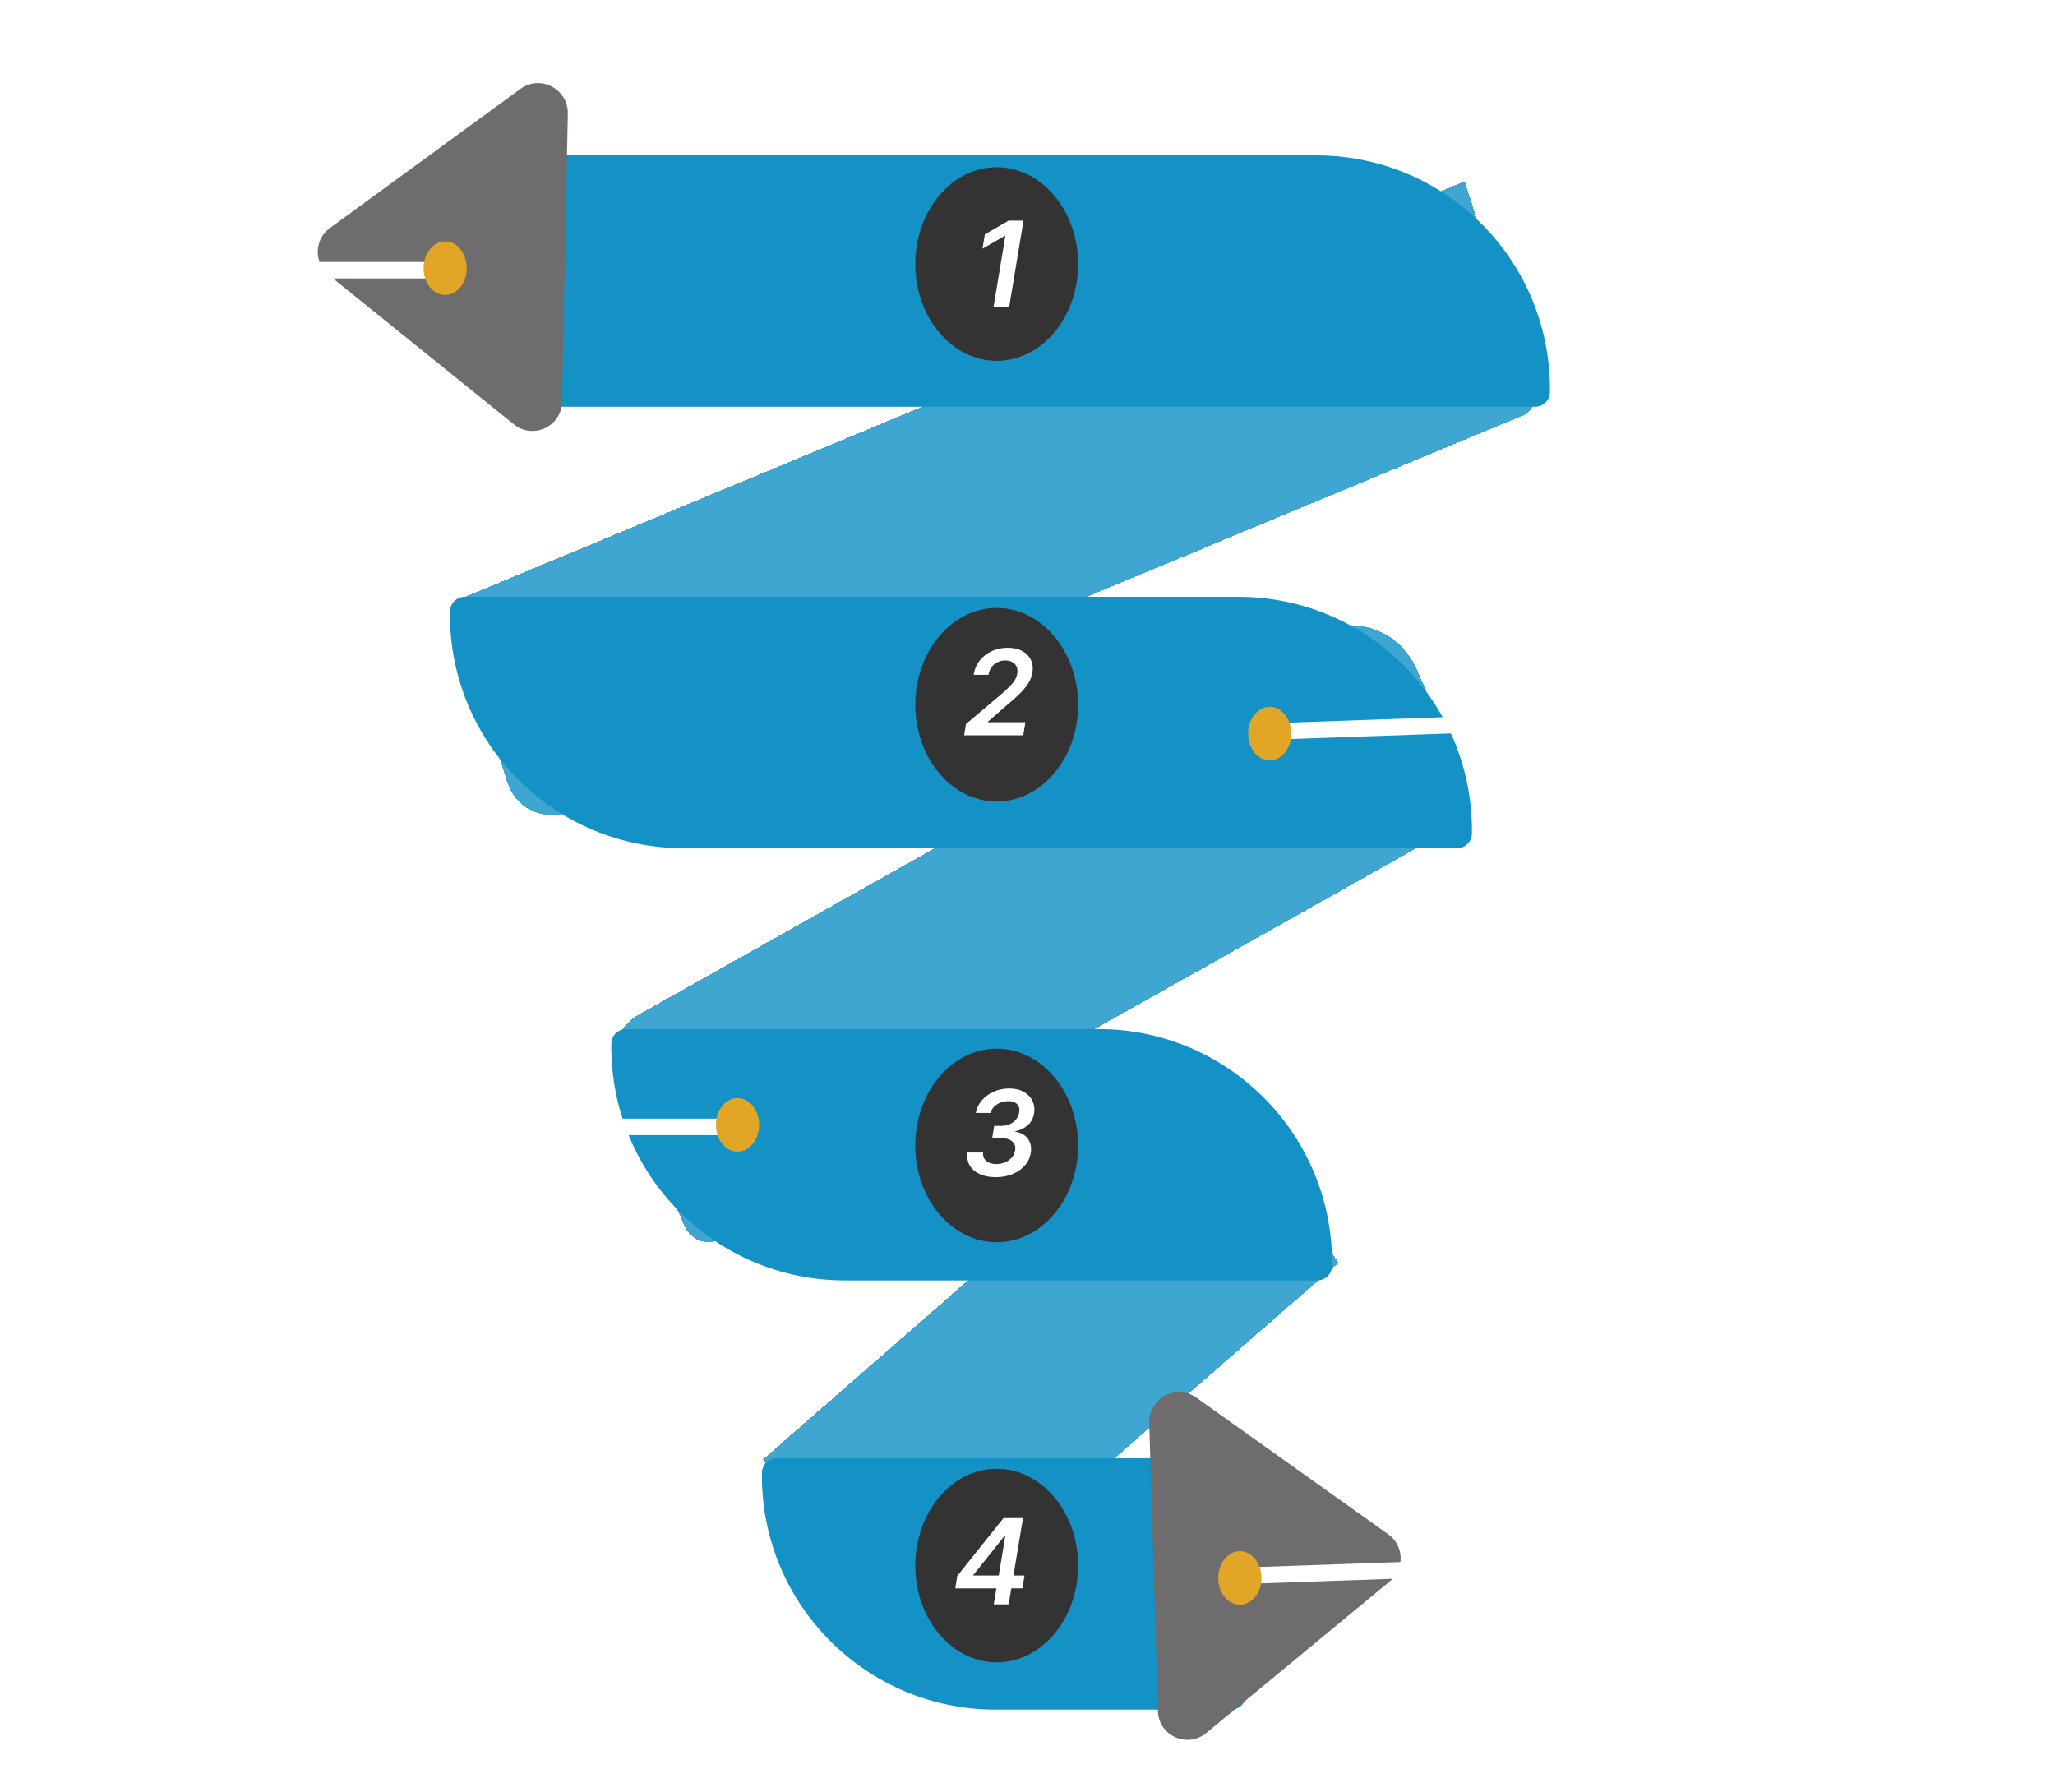
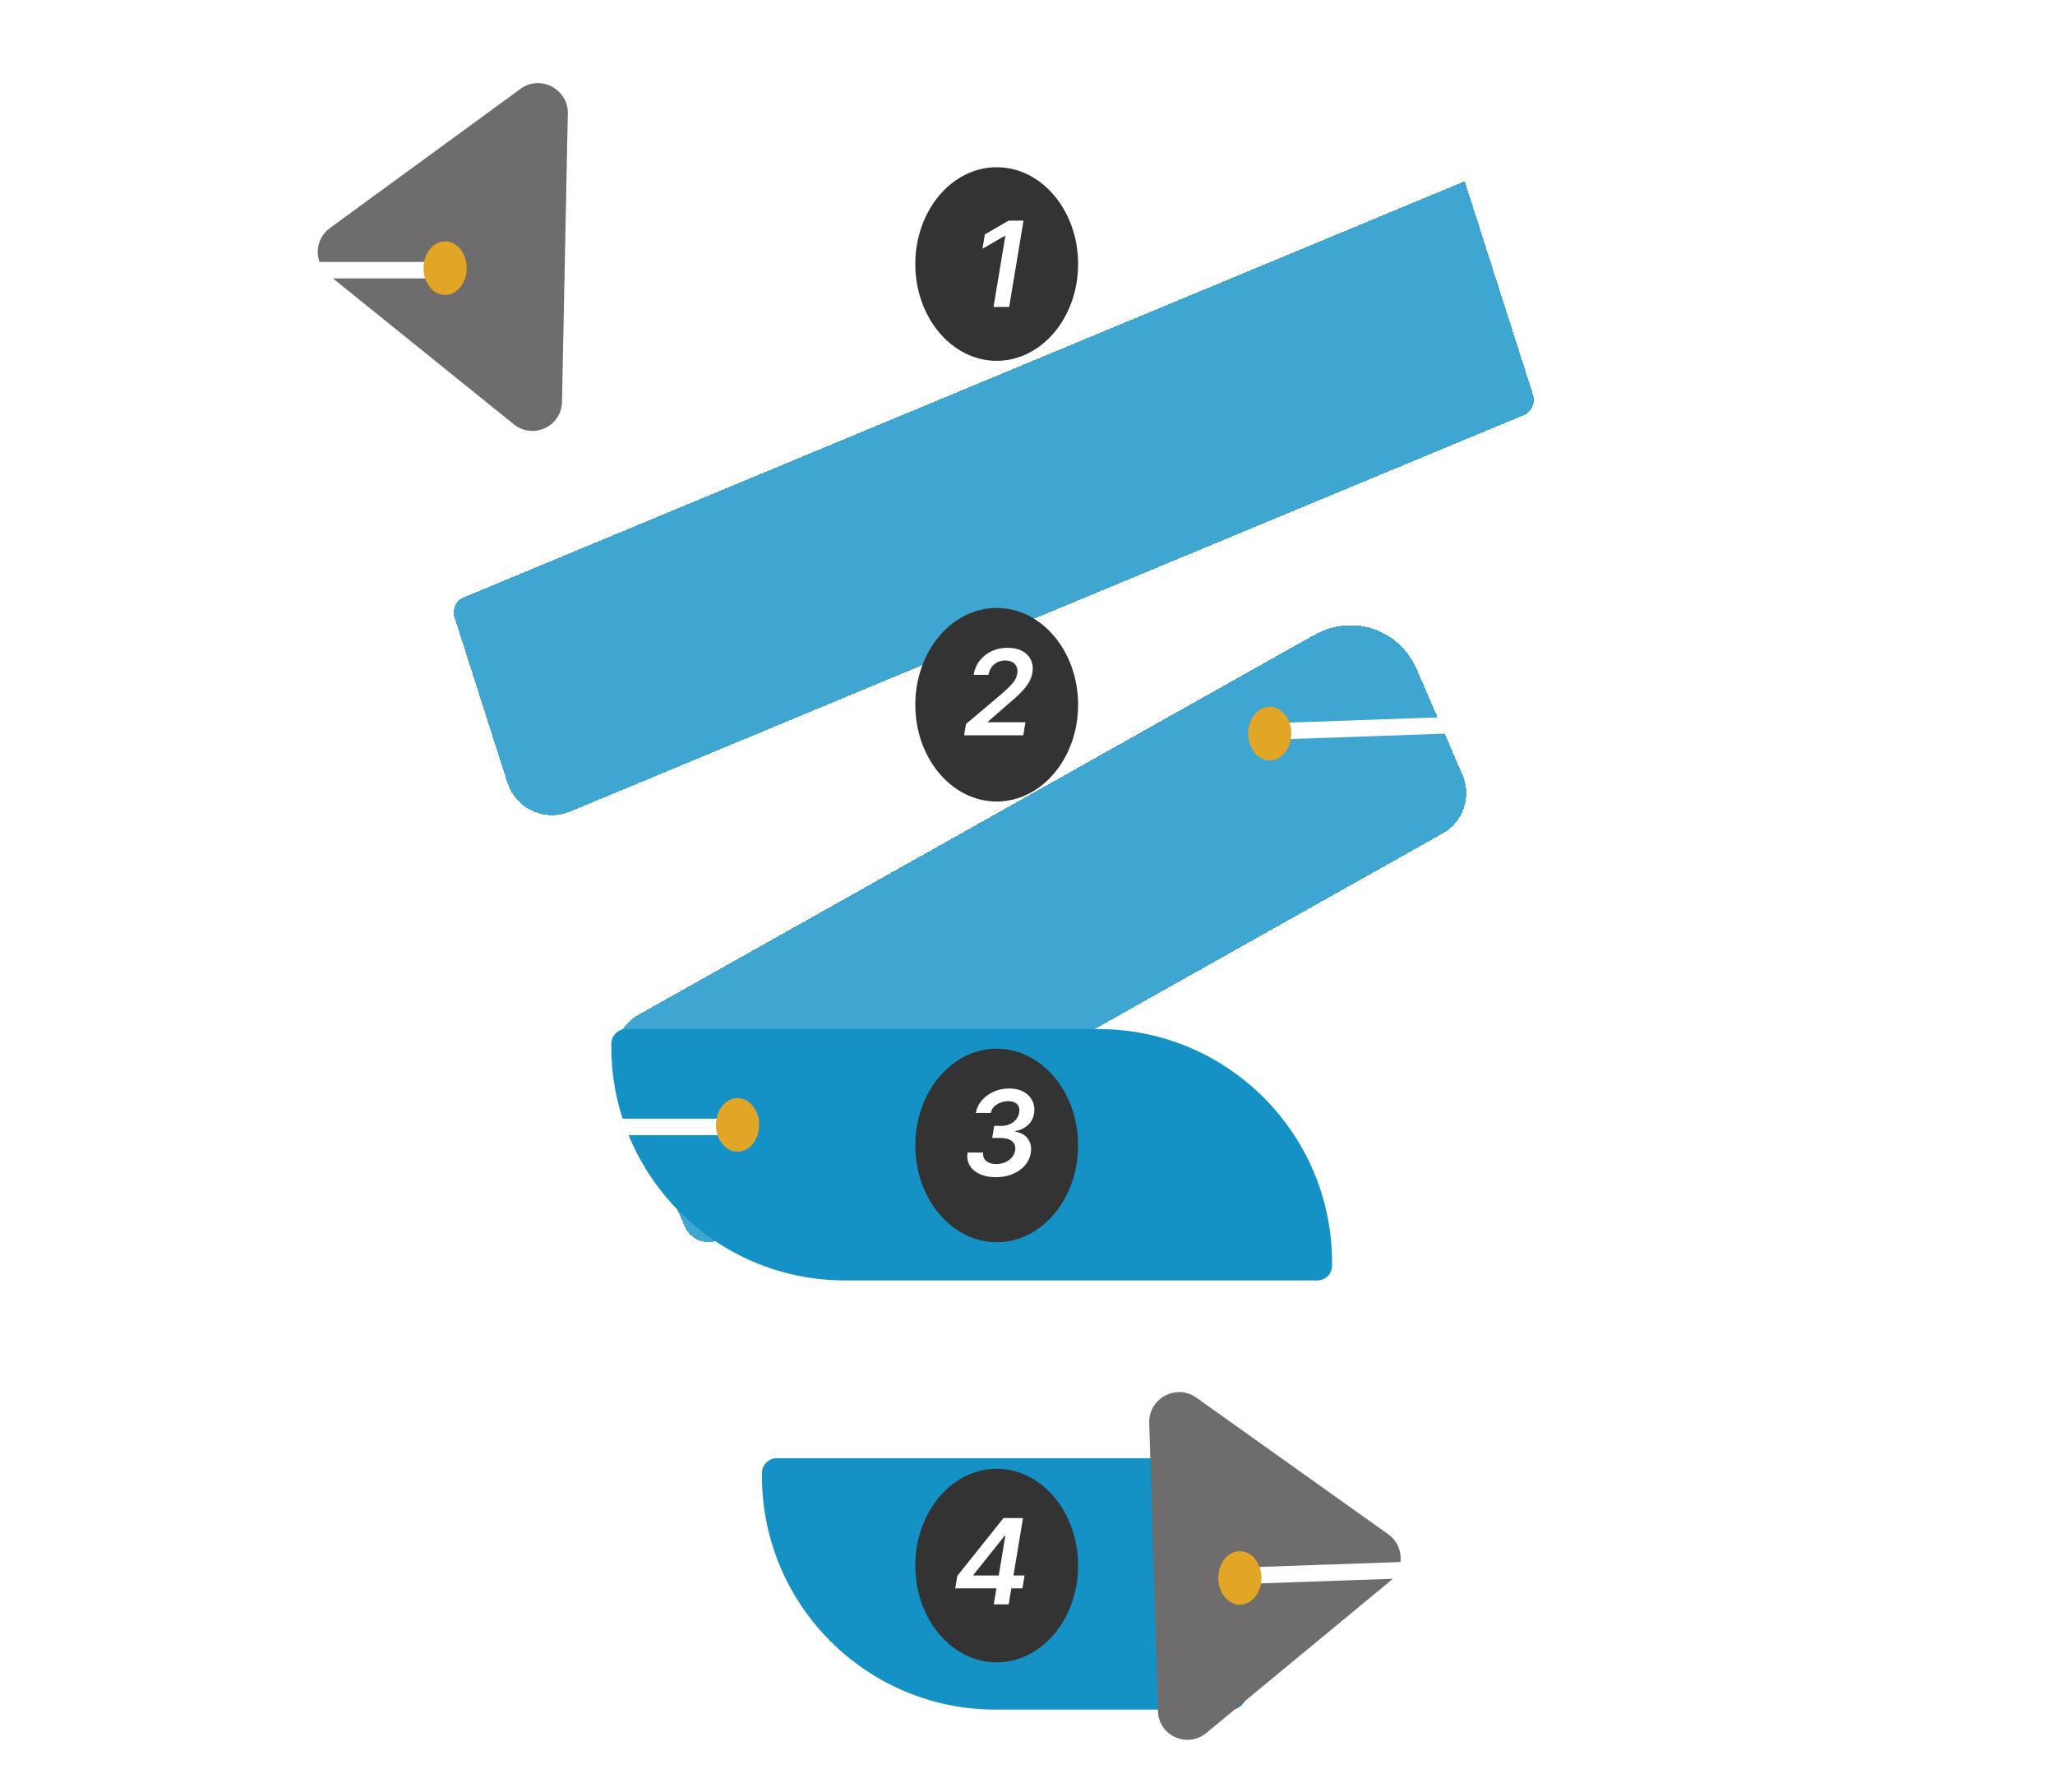
<svg xmlns="http://www.w3.org/2000/svg" width="554" height="483" viewBox="0 0 554 483" fill="none">
  <g filter="url(#filter0_d_289_148)">
    <g filter="url(#filter1_d_289_148)">
      <path d="M354.139 163.25C364.731 157.297 377.229 161.51 382.053 172.662L394.351 201.085C396.763 206.661 394.426 213.594 389.13 216.571L194.656 325.883C190.804 328.048 186.26 326.516 184.505 322.461L166.648 281.188C164.236 275.613 166.573 268.68 171.869 265.703L354.139 163.25Z" fill="#1492C6" fill-opacity="0.82" shape-rendering="crispEdges" />
    </g>
    <g filter="url(#filter2_d_289_148)">
-       <path d="M313.845 290.994C320.501 285.182 329.893 286.416 334.822 293.75L360.822 332.437L240.554 437.444L205.63 385.477L313.845 290.994Z" fill="#1492C6" fill-opacity="0.82" shape-rendering="crispEdges" />
-     </g>
+       </g>
    <g filter="url(#filter3_d_289_148)">
      <path d="M394.869 40.856L413.329 98.545C414.002 100.649 412.894 103.042 410.854 103.89L153.904 210.71C146.764 213.678 139.066 210.114 136.71 202.75L122.517 158.395C121.843 156.291 122.951 153.898 124.991 153.05L394.869 40.856Z" fill="#1492C6" fill-opacity="0.82" shape-rendering="crispEdges" />
    </g>
    <g filter="url(#filter4_d_289_148)">
      <path d="M164.8 273.411C164.8 271.202 166.591 269.411 168.8 269.411H296.114C330.908 269.411 359.114 297.617 359.114 332.411V333.177C359.114 335.386 357.323 337.177 355.114 337.177H227.8C193.006 337.177 164.8 308.971 164.8 274.177V273.411Z" fill="#1492C6" />
    </g>
    <g filter="url(#filter5_d_289_148)">
-       <path d="M121.297 156.886C121.297 154.677 123.088 152.886 125.297 152.886H333.817C368.611 152.886 396.817 181.092 396.817 215.886V216.652C396.817 218.861 395.026 220.652 392.817 220.652H184.297C149.503 220.652 121.297 192.446 121.297 157.652V156.886Z" fill="#1492C6" />
-     </g>
+       </g>
    <g filter="url(#filter6_d_289_148)">
-       <path d="M131.448 37.883C131.448 35.674 133.239 33.883 135.448 33.883H354.843C389.637 33.883 417.843 62.089 417.843 96.883V97.649C417.843 99.858 416.052 101.649 413.843 101.649H135.448C133.239 101.649 131.448 99.858 131.448 97.649V37.883Z" fill="#1492C6" />
-     </g>
+       </g>
    <path d="M88.665 70.178C84.56 66.867 84.687 60.581 88.921 57.489L140.337 19.947C145.679 16.046 153.21 19.997 153.076 26.629L151.506 104.371C151.372 111.003 143.689 114.554 138.511 110.378L88.665 70.178Z" fill="#6E6C6C" />
    <g filter="url(#filter7_d_289_148)">
      <path d="M205.403 389.109C205.403 386.9 207.194 385.109 209.403 385.109H331.913C334.122 385.109 335.913 386.9 335.913 389.109V448.875C335.913 451.084 334.122 452.875 331.913 452.875H268.403C233.609 452.875 205.403 424.669 205.403 389.875V389.109Z" fill="#1492C6" />
    </g>
    <path d="M374.277 409.63C378.543 412.667 378.733 418.952 374.661 422.316L325.221 463.162C320.084 467.405 312.368 463.954 312.168 457.324L309.819 379.606C309.619 372.976 317.109 368.928 322.489 372.758L374.277 409.63Z" fill="#6E6C6C" />
    <ellipse cx="268.699" cy="67.176" rx="21.946" ry="26.093" fill="#343333" />
    <ellipse cx="268.699" cy="185.983" rx="21.946" ry="26.093" fill="#343333" />
    <ellipse cx="268.699" cy="304.79" rx="21.946" ry="26.093" fill="#343333" />
    <ellipse cx="268.699" cy="418.045" rx="21.946" ry="26.093" fill="#343333" />
    <path d="M275.924 55.472L272.06 78.745H267.844L271.026 59.574H270.89L264.867 63.052L265.503 59.188L271.912 55.472H275.924Z" fill="white" />
    <path d="M259.907 194.221L260.418 191.175L269.805 183.255C270.706 182.474 271.464 181.781 272.078 181.175C272.699 180.562 273.187 179.974 273.543 179.414C273.9 178.846 274.131 178.24 274.237 177.596C274.358 176.861 274.297 176.228 274.055 175.698C273.812 175.168 273.426 174.762 272.896 174.482C272.373 174.194 271.74 174.05 270.998 174.05C270.233 174.05 269.532 174.209 268.896 174.528C268.259 174.838 267.729 175.285 267.305 175.868C266.888 176.444 266.615 177.126 266.487 177.914H262.475C262.718 176.437 263.271 175.153 264.134 174.062C264.998 172.971 266.078 172.126 267.373 171.528C268.668 170.929 270.085 170.63 271.623 170.63C273.184 170.63 274.502 170.921 275.578 171.505C276.661 172.088 277.441 172.887 277.918 173.903C278.403 174.918 278.536 176.077 278.316 177.38C278.165 178.251 277.85 179.107 277.373 179.948C276.903 180.781 276.165 181.713 275.157 182.743C274.15 183.766 272.771 185.005 271.021 186.459L266.35 190.539L266.316 190.698H276.441L275.862 194.221H259.907Z" fill="white" />
    <path d="M268.418 313.346C266.752 313.346 265.312 313.065 264.1 312.505C262.896 311.944 262.002 311.168 261.418 310.175C260.835 309.175 260.642 308.016 260.839 306.698H265.043C264.968 307.327 265.066 307.876 265.339 308.346C265.619 308.808 266.04 309.168 266.6 309.425C267.161 309.683 267.824 309.812 268.589 309.812C269.437 309.812 270.225 309.656 270.953 309.346C271.68 309.035 272.286 308.6 272.771 308.039C273.256 307.478 273.555 306.834 273.668 306.107C273.775 305.425 273.687 304.834 273.407 304.334C273.127 303.834 272.668 303.448 272.032 303.175C271.403 302.903 270.604 302.766 269.634 302.766H267.487L268.021 299.516H269.975C270.786 299.516 271.528 299.365 272.203 299.062C272.884 298.759 273.453 298.334 273.907 297.789C274.362 297.243 274.646 296.611 274.759 295.891C274.865 295.278 274.82 294.747 274.623 294.3C274.434 293.846 274.104 293.493 273.634 293.243C273.172 292.986 272.578 292.857 271.85 292.857C271.123 292.857 270.415 292.986 269.725 293.243C269.043 293.501 268.464 293.868 267.987 294.346C267.509 294.815 267.214 295.376 267.1 296.028H263.066C263.301 294.732 263.85 293.592 264.714 292.607C265.585 291.615 266.657 290.838 267.93 290.278C269.21 289.717 270.585 289.437 272.055 289.437C273.646 289.437 274.971 289.747 276.032 290.368C277.1 290.99 277.873 291.808 278.35 292.823C278.835 293.838 278.979 294.937 278.782 296.118C278.57 297.437 278.006 298.505 277.089 299.323C276.18 300.134 275.059 300.675 273.725 300.948V301.096C275.24 301.323 276.373 301.963 277.123 303.016C277.873 304.062 278.127 305.323 277.884 306.8C277.672 308.103 277.131 309.247 276.259 310.232C275.388 311.209 274.275 311.975 272.918 312.528C271.57 313.073 270.07 313.346 268.418 313.346Z" fill="white" />
    <path d="M257.526 424.185L258.072 420.833L270.538 405.231H273.333L272.538 410.003H270.845L262.436 420.538L262.413 420.719H276.208L275.629 424.185H257.526ZM267.901 428.503L268.788 423.151L269.095 421.663L271.811 405.231H275.788L271.924 428.503H267.901Z" fill="white" />
    <rect x="72.078" y="66.621" width="45.684" height="4.441" rx="2" fill="white" />
    <ellipse cx="120.002" cy="68.286" rx="5.822" ry="7.217" fill="#E2A627" />
    <rect width="64.062" height="4.441" rx="2" transform="matrix(-0.999 0.035 -0.023 -1 408.599 193.108)" fill="white" />
    <ellipse cx="5.824" cy="7.216" rx="5.824" ry="7.216" transform="matrix(-0.999 0.035 -0.023 -1 348.285 200.777)" fill="#E2A627" />
    <path d="M5.545 49.544L5.841 47.778H15.125L14.829 49.544H11.233L9.597 59.414H7.506L9.142 49.544H5.545ZM17.801 54.3L16.96 59.414H14.898L16.829 47.778H18.847L18.119 52.169H18.227C18.504 51.673 18.881 51.283 19.358 50.999C19.839 50.715 20.417 50.573 21.091 50.573C21.689 50.573 22.193 50.7 22.602 50.954C23.011 51.207 23.299 51.579 23.466 52.067C23.636 52.556 23.665 53.153 23.551 53.857L22.619 59.414H20.557L21.432 54.175C21.526 53.588 21.449 53.132 21.199 52.806C20.953 52.476 20.562 52.312 20.028 52.312C19.661 52.312 19.322 52.391 19.011 52.55C18.701 52.706 18.439 52.931 18.227 53.226C18.019 53.522 17.877 53.88 17.801 54.3ZM24.704 59.414L26.159 50.687H28.153L27.909 52.141H28C28.239 51.637 28.576 51.249 29.011 50.976C29.451 50.7 29.921 50.562 30.421 50.562C30.538 50.562 30.665 50.567 30.801 50.579C30.938 50.586 31.055 50.599 31.153 50.618L30.835 52.51C30.748 52.48 30.612 52.454 30.426 52.431C30.244 52.404 30.064 52.391 29.886 52.391C29.511 52.391 29.163 52.472 28.841 52.635C28.523 52.794 28.254 53.016 28.034 53.3C27.814 53.584 27.672 53.912 27.608 54.283L26.761 59.414H24.704ZM34.534 59.584C33.674 59.584 32.958 59.395 32.386 59.016C31.818 58.637 31.419 58.105 31.188 57.419C30.956 56.734 30.915 55.938 31.062 55.033C31.21 54.139 31.506 53.357 31.949 52.687C32.396 52.016 32.958 51.497 33.636 51.13C34.318 50.758 35.081 50.573 35.926 50.573C36.786 50.573 37.5 50.764 38.068 51.147C38.636 51.526 39.036 52.058 39.267 52.743C39.502 53.429 39.545 54.228 39.398 55.141C39.254 56.031 38.956 56.81 38.506 57.476C38.059 58.143 37.496 58.662 36.818 59.033C36.14 59.401 35.379 59.584 34.534 59.584ZM34.705 57.937C35.182 57.937 35.6 57.808 35.96 57.55C36.324 57.289 36.621 56.938 36.852 56.499C37.087 56.056 37.25 55.563 37.341 55.022C37.424 54.499 37.426 54.026 37.347 53.601C37.267 53.173 37.097 52.834 36.835 52.584C36.578 52.331 36.22 52.204 35.761 52.204C35.284 52.204 34.862 52.336 34.494 52.601C34.131 52.863 33.833 53.215 33.602 53.658C33.371 54.097 33.212 54.588 33.125 55.13C33.038 55.653 33.034 56.126 33.114 56.55C33.193 56.974 33.364 57.312 33.625 57.562C33.886 57.812 34.246 57.937 34.705 57.937ZM46.609 55.743L47.456 50.687H49.513L48.058 59.414H46.064L46.325 57.863H46.234C45.962 58.351 45.572 58.751 45.064 59.062C44.56 59.372 43.981 59.528 43.325 59.528C42.753 59.528 42.27 59.401 41.876 59.147C41.483 58.889 41.202 58.516 41.035 58.028C40.873 57.535 40.848 56.94 40.962 56.243L41.894 50.687H43.95L43.075 55.925C42.988 56.478 43.068 56.918 43.314 57.243C43.564 57.569 43.935 57.732 44.428 57.732C44.731 57.732 45.035 57.658 45.342 57.51C45.653 57.363 45.924 57.143 46.155 56.851C46.386 56.556 46.537 56.187 46.609 55.743ZM53.423 62.868C52.681 62.868 52.062 62.768 51.565 62.567C51.069 62.37 50.687 62.105 50.418 61.772C50.149 61.438 49.982 61.069 49.918 60.664L51.849 60.215C51.906 60.385 51.997 60.554 52.122 60.721C52.251 60.891 52.44 61.031 52.69 61.141C52.94 61.255 53.274 61.312 53.69 61.312C54.274 61.312 54.783 61.169 55.219 60.885C55.654 60.601 55.923 60.139 56.026 59.499L56.287 57.846H56.185C56.048 58.058 55.861 58.276 55.622 58.499C55.387 58.722 55.09 58.91 54.73 59.062C54.374 59.213 53.946 59.289 53.446 59.289C52.776 59.289 52.194 59.132 51.702 58.817C51.209 58.499 50.855 58.026 50.639 57.397C50.427 56.764 50.401 55.972 50.56 55.022C50.715 54.063 51.007 53.255 51.435 52.596C51.867 51.933 52.383 51.431 52.986 51.09C53.588 50.745 54.224 50.573 54.895 50.573C55.406 50.573 55.813 50.66 56.117 50.834C56.419 51.005 56.649 51.211 56.804 51.454C56.959 51.692 57.073 51.918 57.145 52.13H57.253L57.492 50.687H59.52L58.054 59.556C57.933 60.302 57.654 60.919 57.219 61.408C56.783 61.901 56.236 62.266 55.577 62.505C54.921 62.747 54.204 62.868 53.423 62.868ZM54.264 57.675C54.7 57.675 55.09 57.569 55.435 57.357C55.779 57.145 56.067 56.84 56.298 56.442C56.529 56.044 56.69 55.567 56.781 55.01C56.872 54.461 56.868 53.98 56.77 53.567C56.675 53.154 56.492 52.834 56.219 52.607C55.946 52.376 55.59 52.26 55.151 52.26C54.692 52.26 54.291 52.38 53.946 52.618C53.605 52.857 53.325 53.185 53.105 53.601C52.889 54.014 52.738 54.484 52.651 55.01C52.567 55.544 52.567 56.012 52.651 56.414C52.738 56.812 52.914 57.122 53.179 57.346C53.448 57.565 53.81 57.675 54.264 57.675ZM63.082 54.3L62.242 59.414H60.179L62.111 47.778H64.128L63.401 52.169H63.508C63.785 51.673 64.162 51.283 64.639 50.999C65.12 50.715 65.698 50.573 66.372 50.573C66.971 50.573 67.474 50.7 67.883 50.954C68.293 51.207 68.581 51.579 68.747 52.067C68.918 52.556 68.946 53.153 68.832 53.857L67.901 59.414H65.838L66.713 54.175C66.808 53.588 66.73 53.132 66.48 52.806C66.234 52.476 65.844 52.312 65.31 52.312C64.942 52.312 64.603 52.391 64.293 52.55C63.982 52.706 63.721 52.931 63.508 53.226C63.3 53.522 63.158 53.88 63.082 54.3ZM15.648 70.704H13.557C13.557 70.355 13.5 70.046 13.386 69.778C13.273 69.505 13.114 69.274 12.909 69.084C12.704 68.895 12.462 68.753 12.182 68.658C11.902 68.56 11.591 68.51 11.25 68.51C10.598 68.51 9.992 68.675 9.432 69.005C8.871 69.334 8.396 69.813 8.006 70.442C7.616 71.067 7.345 71.827 7.193 72.721C7.053 73.592 7.066 74.321 7.233 74.908C7.403 75.495 7.699 75.938 8.119 76.238C8.54 76.533 9.051 76.681 9.653 76.681C10.021 76.681 10.373 76.635 10.71 76.544C11.047 76.45 11.358 76.311 11.642 76.13C11.93 75.944 12.182 75.719 12.398 75.454C12.617 75.188 12.788 74.887 12.909 74.55H15.028C14.854 75.103 14.598 75.624 14.261 76.113C13.924 76.597 13.519 77.026 13.046 77.397C12.572 77.764 12.042 78.052 11.454 78.26C10.867 78.469 10.235 78.573 9.557 78.573C8.515 78.573 7.623 78.331 6.881 77.846C6.142 77.357 5.612 76.658 5.29 75.749C4.968 74.836 4.911 73.743 5.119 72.471C5.328 71.232 5.729 70.177 6.324 69.306C6.922 68.435 7.652 67.77 8.511 67.311C9.375 66.849 10.305 66.618 11.301 66.618C11.96 66.618 12.559 66.709 13.097 66.891C13.638 67.073 14.102 67.34 14.489 67.692C14.875 68.041 15.169 68.469 15.369 68.976C15.574 69.48 15.667 70.056 15.648 70.704ZM19.8 66.778L21.311 75.936H21.43L25.97 66.778H28.288L22.254 78.414H19.652L17.487 66.778H19.8ZM8.17 97.584C7.295 97.584 6.572 97.403 6 97.039C5.428 96.671 5.027 96.153 4.795 95.482C4.568 94.808 4.53 94.014 4.682 93.101C4.83 92.204 5.131 91.416 5.585 90.738C6.04 90.056 6.608 89.526 7.29 89.147C7.975 88.764 8.733 88.573 9.562 88.573C10.1 88.573 10.595 88.66 11.046 88.834C11.496 89.005 11.877 89.27 12.188 89.63C12.498 89.99 12.712 90.448 12.829 91.005C12.947 91.558 12.941 92.217 12.812 92.982L12.716 93.613H5.557L5.778 92.226H10.96C11.028 91.832 11.006 91.482 10.892 91.175C10.778 90.865 10.589 90.62 10.324 90.442C10.059 90.264 9.727 90.175 9.33 90.175C8.924 90.175 8.545 90.279 8.193 90.488C7.845 90.692 7.551 90.957 7.312 91.283C7.074 91.609 6.922 91.952 6.858 92.311L6.625 93.641C6.542 94.186 6.561 94.632 6.682 94.976C6.803 95.321 7.015 95.575 7.318 95.738C7.621 95.901 8.004 95.982 8.466 95.982C8.769 95.982 9.049 95.94 9.307 95.857C9.564 95.774 9.794 95.649 9.994 95.482C10.199 95.311 10.369 95.103 10.506 94.857L12.386 95.073C12.178 95.581 11.873 96.024 11.472 96.403C11.07 96.778 10.589 97.069 10.028 97.278C9.472 97.482 8.852 97.584 8.17 97.584ZM22.829 88.686L18.267 97.414H15.994L14.341 88.686H16.454L17.386 95.169H17.477L20.562 88.686H22.829ZM25.037 97.59C24.484 97.59 24.003 97.492 23.594 97.294C23.185 97.094 22.884 96.798 22.69 96.408C22.501 96.018 22.454 95.537 22.548 94.965C22.632 94.472 22.791 94.065 23.026 93.743C23.264 93.421 23.556 93.164 23.901 92.971C24.249 92.774 24.628 92.626 25.037 92.528C25.45 92.429 25.87 92.357 26.298 92.311C26.821 92.258 27.243 92.209 27.565 92.164C27.891 92.118 28.135 92.05 28.298 91.959C28.461 91.865 28.56 91.721 28.594 91.528V91.493C28.662 91.065 28.594 90.734 28.389 90.499C28.185 90.264 27.844 90.147 27.366 90.147C26.866 90.147 26.446 90.257 26.105 90.476C25.764 90.696 25.516 90.956 25.361 91.255L23.497 90.982C23.732 90.452 24.054 90.008 24.463 89.653C24.872 89.293 25.344 89.024 25.878 88.846C26.416 88.664 26.99 88.573 27.599 88.573C28.016 88.573 28.423 88.622 28.821 88.721C29.223 88.819 29.577 88.982 29.884 89.209C30.194 89.433 30.421 89.738 30.565 90.124C30.713 90.51 30.738 90.993 30.639 91.573L29.668 97.414H27.69L27.895 96.215H27.827C27.664 96.457 27.452 96.685 27.19 96.897C26.929 97.105 26.618 97.274 26.259 97.403C25.899 97.528 25.491 97.59 25.037 97.59ZM25.815 96.079C26.228 96.079 26.599 95.997 26.929 95.834C27.259 95.668 27.529 95.448 27.741 95.175C27.954 94.903 28.086 94.605 28.139 94.283L28.31 93.255C28.234 93.308 28.116 93.357 27.957 93.403C27.798 93.448 27.62 93.488 27.423 93.522C27.23 93.556 27.039 93.586 26.849 93.613C26.66 93.639 26.497 93.662 26.361 93.681C26.046 93.722 25.759 93.791 25.497 93.885C25.24 93.98 25.026 94.113 24.855 94.283C24.688 94.45 24.584 94.666 24.543 94.931C24.482 95.306 24.571 95.592 24.81 95.789C25.048 95.982 25.384 96.079 25.815 96.079ZM35.724 85.778L33.793 97.414H31.736L33.668 85.778H35.724ZM42.078 93.743L42.925 88.686H44.981L43.527 97.414H41.533L41.794 95.863H41.703C41.43 96.351 41.04 96.751 40.533 97.061C40.029 97.372 39.449 97.528 38.794 97.528C38.222 97.528 37.739 97.401 37.345 97.147C36.951 96.889 36.671 96.516 36.504 96.028C36.341 95.535 36.317 94.94 36.43 94.243L37.362 88.686H39.419L38.544 93.925C38.457 94.478 38.536 94.918 38.783 95.243C39.033 95.569 39.404 95.732 39.896 95.732C40.199 95.732 40.504 95.658 40.811 95.51C41.122 95.363 41.392 95.143 41.624 94.851C41.855 94.556 42.006 94.186 42.078 93.743ZM48.131 97.59C47.578 97.59 47.097 97.492 46.688 97.294C46.278 97.094 45.977 96.798 45.784 96.408C45.595 96.018 45.547 95.537 45.642 94.965C45.725 94.472 45.885 94.065 46.119 93.743C46.358 93.421 46.65 93.164 46.994 92.971C47.343 92.774 47.722 92.626 48.131 92.528C48.544 92.429 48.964 92.357 49.392 92.311C49.915 92.258 50.337 92.209 50.659 92.164C50.985 92.118 51.229 92.05 51.392 91.959C51.555 91.865 51.653 91.721 51.688 91.528V91.493C51.756 91.065 51.688 90.734 51.483 90.499C51.278 90.264 50.938 90.147 50.46 90.147C49.96 90.147 49.54 90.257 49.199 90.476C48.858 90.696 48.61 90.956 48.455 91.255L46.591 90.982C46.826 90.452 47.148 90.008 47.557 89.653C47.966 89.293 48.438 89.024 48.972 88.846C49.51 88.664 50.083 88.573 50.693 88.573C51.11 88.573 51.517 88.622 51.915 88.721C52.316 88.819 52.67 88.982 52.977 89.209C53.288 89.433 53.515 89.738 53.659 90.124C53.807 90.51 53.831 90.993 53.733 91.573L52.761 97.414H50.784L50.989 96.215H50.92C50.758 96.457 50.545 96.685 50.284 96.897C50.023 97.105 49.712 97.274 49.352 97.403C48.992 97.528 48.585 97.59 48.131 97.59ZM48.909 96.079C49.322 96.079 49.693 95.997 50.023 95.834C50.352 95.668 50.623 95.448 50.835 95.175C51.047 94.903 51.18 94.605 51.233 94.283L51.403 93.255C51.328 93.308 51.21 93.357 51.051 93.403C50.892 93.448 50.714 93.488 50.517 93.522C50.324 93.556 50.133 93.586 49.943 93.613C49.754 93.639 49.591 93.662 49.455 93.681C49.14 93.722 48.852 93.791 48.591 93.885C48.333 93.98 48.119 94.113 47.949 94.283C47.782 94.45 47.678 94.666 47.636 94.931C47.576 95.306 47.665 95.592 47.903 95.789C48.142 95.982 48.477 96.079 48.909 96.079ZM60.642 88.686L60.375 90.278H55.364L55.625 88.686H60.642ZM57.205 86.596H59.261L57.898 94.789C57.856 95.065 57.864 95.278 57.92 95.425C57.981 95.569 58.078 95.668 58.21 95.721C58.347 95.774 58.5 95.8 58.67 95.8C58.795 95.8 58.913 95.791 59.023 95.772C59.133 95.749 59.22 95.732 59.284 95.721L59.375 97.329C59.25 97.367 59.081 97.408 58.869 97.454C58.661 97.499 58.411 97.526 58.119 97.533C57.597 97.544 57.142 97.465 56.756 97.294C56.373 97.12 56.093 96.853 55.915 96.493C55.74 96.13 55.701 95.675 55.795 95.13L57.205 86.596ZM60.908 97.414L62.362 88.686H64.419L62.965 97.414H60.908ZM63.692 87.436C63.362 87.436 63.09 87.327 62.874 87.107C62.658 86.887 62.563 86.624 62.59 86.317C62.616 86.01 62.754 85.747 63.004 85.528C63.258 85.308 63.548 85.198 63.874 85.198C64.203 85.198 64.474 85.308 64.686 85.528C64.902 85.747 64.997 86.01 64.97 86.317C64.947 86.624 64.809 86.887 64.555 87.107C64.305 87.327 64.017 87.436 63.692 87.436ZM68.909 97.584C68.049 97.584 67.333 97.395 66.761 97.016C66.193 96.637 65.794 96.105 65.562 95.419C65.331 94.734 65.29 93.938 65.438 93.033C65.585 92.139 65.881 91.357 66.324 90.686C66.771 90.016 67.333 89.497 68.011 89.13C68.693 88.758 69.456 88.573 70.301 88.573C71.161 88.573 71.875 88.764 72.443 89.147C73.011 89.526 73.411 90.058 73.642 90.743C73.877 91.429 73.921 92.228 73.773 93.141C73.629 94.031 73.331 94.81 72.881 95.476C72.434 96.143 71.871 96.662 71.193 97.033C70.515 97.401 69.754 97.584 68.909 97.584ZM69.079 95.936C69.557 95.936 69.975 95.808 70.335 95.55C70.699 95.289 70.996 94.938 71.227 94.499C71.462 94.056 71.625 93.563 71.716 93.022C71.799 92.499 71.801 92.026 71.722 91.601C71.642 91.173 71.472 90.834 71.21 90.584C70.953 90.331 70.595 90.204 70.136 90.204C69.659 90.204 69.237 90.336 68.869 90.601C68.506 90.863 68.208 91.215 67.977 91.658C67.746 92.097 67.587 92.588 67.5 93.13C67.413 93.653 67.409 94.126 67.489 94.55C67.568 94.974 67.739 95.311 68 95.561C68.261 95.811 68.621 95.936 69.079 95.936ZM77.723 92.3L76.882 97.414H74.82L76.274 88.686H78.246L77.996 90.169H78.104C78.376 89.681 78.759 89.293 79.251 89.005C79.744 88.717 80.318 88.573 80.973 88.573C81.568 88.573 82.068 88.702 82.473 88.959C82.878 89.213 83.166 89.586 83.337 90.079C83.507 90.567 83.534 91.16 83.416 91.857L82.484 97.414H80.428L81.297 92.175C81.395 91.596 81.322 91.141 81.075 90.811C80.833 90.478 80.443 90.311 79.905 90.311C79.545 90.311 79.213 90.391 78.91 90.55C78.608 90.706 78.352 90.931 78.144 91.226C77.939 91.522 77.799 91.88 77.723 92.3Z" fill="white" />
    <rect x="152.697" y="297.573" width="43.892" height="4.441" rx="2" fill="white" />
    <ellipse cx="198.829" cy="299.238" rx="5.822" ry="7.217" fill="#E2A627" />
    <path d="M46.082 267.626L44.151 279.262H42.042L43.974 267.626H46.082ZM49.251 274.148L48.41 279.262H46.348L47.803 270.535H49.774L49.524 272.018H49.632C49.905 271.529 50.287 271.141 50.78 270.853C51.272 270.565 51.846 270.421 52.501 270.421C53.096 270.421 53.596 270.55 54.001 270.807C54.407 271.061 54.694 271.434 54.865 271.927C55.035 272.415 55.062 273.008 54.944 273.705L54.013 279.262H51.956L52.825 274.023C52.924 273.444 52.85 272.989 52.604 272.66C52.361 272.326 51.971 272.16 51.433 272.16C51.073 272.16 50.742 272.239 50.439 272.398C50.136 272.554 49.88 272.779 49.672 273.074C49.467 273.37 49.327 273.728 49.251 274.148ZM61.905 270.535L61.638 272.126H56.626L56.888 270.535H61.905ZM58.467 268.444H60.524L59.16 276.637C59.119 276.913 59.126 277.126 59.183 277.273C59.244 277.417 59.34 277.516 59.473 277.569C59.609 277.622 59.763 277.648 59.933 277.648C60.058 277.648 60.176 277.639 60.285 277.62C60.395 277.597 60.482 277.58 60.547 277.569L60.638 279.177C60.513 279.215 60.344 279.256 60.132 279.302C59.924 279.347 59.674 279.374 59.382 279.381C58.859 279.393 58.405 279.313 58.018 279.143C57.636 278.968 57.355 278.701 57.178 278.342C57.003 277.978 56.964 277.523 57.058 276.978L58.467 268.444ZM65.918 279.432C65.043 279.432 64.319 279.251 63.747 278.887C63.175 278.52 62.774 278.001 62.542 277.33C62.315 276.656 62.277 275.862 62.429 274.949C62.577 274.052 62.878 273.264 63.332 272.586C63.787 271.904 64.355 271.374 65.037 270.995C65.722 270.612 66.48 270.421 67.31 270.421C67.847 270.421 68.342 270.508 68.793 270.682C69.243 270.853 69.624 271.118 69.935 271.478C70.245 271.838 70.459 272.296 70.577 272.853C70.694 273.406 70.688 274.065 70.56 274.83L70.463 275.461H63.304L63.526 274.074H68.707C68.775 273.681 68.753 273.33 68.639 273.023C68.525 272.713 68.336 272.468 68.071 272.29C67.806 272.112 67.474 272.023 67.077 272.023C66.671 272.023 66.293 272.127 65.94 272.336C65.592 272.54 65.298 272.806 65.06 273.131C64.821 273.457 64.669 273.8 64.605 274.16L64.372 275.489C64.289 276.035 64.308 276.48 64.429 276.824C64.55 277.169 64.762 277.423 65.065 277.586C65.368 277.749 65.751 277.83 66.213 277.83C66.516 277.83 66.796 277.788 67.054 277.705C67.311 277.622 67.541 277.497 67.741 277.33C67.946 277.16 68.116 276.951 68.253 276.705L70.133 276.921C69.925 277.429 69.62 277.872 69.219 278.251C68.817 278.626 68.336 278.917 67.775 279.126C67.219 279.33 66.599 279.432 65.918 279.432ZM71.577 279.262L73.031 270.535H75.025L74.781 271.989H74.872C75.111 271.485 75.448 271.097 75.883 270.824C76.323 270.548 76.793 270.41 77.293 270.41C77.41 270.41 77.537 270.415 77.673 270.427C77.81 270.434 77.927 270.448 78.025 270.467L77.707 272.359C77.62 272.328 77.484 272.302 77.298 272.279C77.116 272.252 76.936 272.239 76.758 272.239C76.383 272.239 76.035 272.321 75.713 272.484C75.395 272.643 75.126 272.864 74.906 273.148C74.686 273.432 74.544 273.76 74.48 274.131L73.633 279.262H71.577ZM87.452 270.535L82.889 279.262H80.616L78.963 270.535H81.077L82.008 277.018H82.099L85.185 270.535H87.452ZM87.42 279.262L88.875 270.535H90.932L89.477 279.262H87.42ZM90.204 269.285C89.875 269.285 89.602 269.175 89.386 268.955C89.17 268.735 89.076 268.472 89.102 268.165C89.129 267.859 89.267 267.595 89.517 267.376C89.771 267.156 90.061 267.046 90.386 267.046C90.716 267.046 90.987 267.156 91.199 267.376C91.415 267.595 91.509 267.859 91.483 268.165C91.46 268.472 91.322 268.735 91.068 268.955C90.818 269.175 90.53 269.285 90.204 269.285ZM95.433 279.432C94.558 279.432 93.835 279.251 93.263 278.887C92.691 278.52 92.289 278.001 92.058 277.33C91.831 276.656 91.793 275.862 91.945 274.949C92.092 274.052 92.393 273.264 92.848 272.586C93.302 271.904 93.871 271.374 94.552 270.995C95.238 270.612 95.996 270.421 96.825 270.421C97.363 270.421 97.857 270.508 98.308 270.682C98.759 270.853 99.14 271.118 99.45 271.478C99.761 271.838 99.975 272.296 100.092 272.853C100.21 273.406 100.204 274.065 100.075 274.83L99.979 275.461H92.82L93.041 274.074H98.223C98.291 273.681 98.268 273.33 98.155 273.023C98.041 272.713 97.852 272.468 97.587 272.29C97.321 272.112 96.99 272.023 96.592 272.023C96.187 272.023 95.808 272.127 95.456 272.336C95.107 272.54 94.814 272.806 94.575 273.131C94.337 273.457 94.185 273.8 94.121 274.16L93.888 275.489C93.804 276.035 93.823 276.48 93.945 276.824C94.066 277.169 94.278 277.423 94.581 277.586C94.884 277.749 95.266 277.83 95.729 277.83C96.032 277.83 96.312 277.788 96.57 277.705C96.827 277.622 97.056 277.497 97.257 277.33C97.462 277.16 97.632 276.951 97.768 276.705L99.649 276.921C99.441 277.429 99.136 277.872 98.734 278.251C98.333 278.626 97.852 278.917 97.291 279.126C96.734 279.33 96.115 279.432 95.433 279.432ZM102.847 279.262L101.835 270.535H103.932L104.443 276.671H104.523L107.114 270.535H109.187L109.733 276.637H109.818L112.352 270.535H114.454L110.528 279.262H108.386L107.727 273.364H107.608L104.994 279.262H102.847ZM43.753 298.262L42.741 289.535H44.838L45.349 295.671H45.429L48.02 289.535H50.094L50.639 295.637H50.724L53.258 289.535H55.361L51.435 298.262H49.292L48.633 292.364H48.514L45.901 298.262H43.753ZM55.342 298.262L56.797 289.535H58.854L57.399 298.262H55.342ZM58.126 288.285C57.797 288.285 57.524 288.175 57.308 287.955C57.092 287.735 56.998 287.472 57.024 287.165C57.051 286.859 57.189 286.595 57.439 286.376C57.693 286.156 57.982 286.046 58.308 286.046C58.638 286.046 58.908 286.156 59.121 286.376C59.337 286.595 59.431 286.859 59.405 287.165C59.382 287.472 59.244 287.735 58.99 287.955C58.74 288.175 58.452 288.285 58.126 288.285ZM65.327 289.535L65.06 291.126H60.048L60.31 289.535H65.327ZM61.889 287.444H63.946L62.582 295.637C62.541 295.913 62.548 296.126 62.605 296.273C62.666 296.417 62.762 296.516 62.895 296.569C63.031 296.622 63.185 296.648 63.355 296.648C63.48 296.648 63.597 296.639 63.707 296.62C63.817 296.597 63.904 296.58 63.969 296.569L64.06 298.177C63.935 298.215 63.766 298.256 63.554 298.302C63.346 298.347 63.096 298.374 62.804 298.381C62.281 298.393 61.827 298.313 61.44 298.143C61.058 297.968 60.777 297.701 60.599 297.342C60.425 296.978 60.385 296.523 60.48 295.978L61.889 287.444ZM68.689 293.148L67.848 298.262H65.785L67.717 286.626H69.734L69.007 291.018H69.115C69.391 290.521 69.768 290.131 70.246 289.847C70.727 289.563 71.304 289.421 71.979 289.421C72.577 289.421 73.081 289.548 73.49 289.802C73.899 290.056 74.187 290.427 74.354 290.915C74.524 291.404 74.552 292.001 74.439 292.705L73.507 298.262H71.445L72.32 293.023C72.414 292.436 72.337 291.98 72.087 291.654C71.84 291.324 71.45 291.16 70.916 291.16C70.549 291.16 70.21 291.239 69.899 291.398C69.588 291.554 69.327 291.779 69.115 292.074C68.907 292.37 68.765 292.728 68.689 293.148ZM79.021 301.535L81.033 289.535H83.055L82.822 290.978H82.942C83.078 290.766 83.262 290.54 83.493 290.302C83.728 290.059 84.025 289.853 84.385 289.682C84.745 289.508 85.182 289.421 85.697 289.421C86.368 289.421 86.945 289.593 87.43 289.938C87.915 290.279 88.262 290.785 88.47 291.455C88.682 292.122 88.709 292.94 88.55 293.91C88.391 294.868 88.097 295.682 87.669 296.353C87.241 297.023 86.728 297.535 86.129 297.887C85.531 298.239 84.889 298.415 84.203 298.415C83.703 298.415 83.3 298.332 82.993 298.165C82.69 297.999 82.461 297.798 82.305 297.563C82.15 297.324 82.034 297.099 81.959 296.887H81.868L81.095 301.535H79.021ZM82.322 293.898C82.231 294.463 82.23 294.957 82.317 295.381C82.408 295.806 82.588 296.137 82.856 296.376C83.125 296.61 83.478 296.728 83.913 296.728C84.368 296.728 84.766 296.607 85.106 296.364C85.451 296.118 85.737 295.783 85.964 295.359C86.195 294.931 86.358 294.444 86.453 293.898C86.54 293.357 86.54 292.876 86.453 292.455C86.366 292.035 86.19 291.705 85.925 291.467C85.659 291.228 85.3 291.109 84.845 291.109C84.402 291.109 84.006 291.224 83.658 291.455C83.313 291.686 83.027 292.01 82.8 292.427C82.572 292.843 82.413 293.334 82.322 293.898ZM89.577 298.262L91.031 289.535H93.025L92.781 290.989H92.872C93.111 290.485 93.448 290.097 93.883 289.824C94.323 289.548 94.793 289.41 95.293 289.41C95.41 289.41 95.537 289.415 95.673 289.427C95.81 289.434 95.927 289.448 96.025 289.467L95.707 291.359C95.62 291.328 95.484 291.302 95.298 291.279C95.116 291.252 94.936 291.239 94.758 291.239C94.383 291.239 94.035 291.321 93.713 291.484C93.395 291.643 93.126 291.864 92.906 292.148C92.686 292.432 92.544 292.76 92.48 293.131L91.633 298.262H89.577ZM99.406 298.432C98.546 298.432 97.83 298.243 97.258 297.864C96.69 297.485 96.291 296.953 96.06 296.268C95.829 295.582 95.787 294.787 95.935 293.881C96.082 292.987 96.378 292.205 96.821 291.535C97.268 290.864 97.83 290.345 98.508 289.978C99.19 289.607 99.954 289.421 100.798 289.421C101.658 289.421 102.372 289.612 102.94 289.995C103.508 290.374 103.908 290.906 104.139 291.592C104.374 292.277 104.418 293.076 104.27 293.989C104.126 294.879 103.829 295.658 103.378 296.324C102.931 296.991 102.368 297.51 101.69 297.881C101.012 298.249 100.251 298.432 99.406 298.432ZM99.577 296.785C100.054 296.785 100.472 296.656 100.832 296.398C101.196 296.137 101.493 295.787 101.724 295.347C101.959 294.904 102.122 294.412 102.213 293.87C102.296 293.347 102.298 292.874 102.219 292.449C102.139 292.021 101.969 291.682 101.707 291.432C101.45 291.179 101.092 291.052 100.633 291.052C100.156 291.052 99.734 291.184 99.366 291.449C99.003 291.711 98.705 292.063 98.474 292.506C98.243 292.946 98.084 293.436 97.997 293.978C97.91 294.501 97.906 294.974 97.986 295.398C98.065 295.823 98.236 296.16 98.497 296.41C98.758 296.66 99.118 296.785 99.577 296.785ZM106.766 289.535H108.822L107.288 298.762C107.182 299.391 106.974 299.91 106.663 300.319C106.356 300.728 105.959 301.033 105.47 301.234C104.985 301.434 104.421 301.535 103.777 301.535C103.713 301.535 103.648 301.533 103.584 301.529C103.516 301.529 103.445 301.527 103.373 301.523L103.652 299.847C103.705 299.851 103.754 299.853 103.8 299.853C103.845 299.857 103.894 299.859 103.947 299.859C104.341 299.859 104.641 299.762 104.845 299.569C105.046 299.379 105.178 299.101 105.243 298.734L106.766 289.535ZM108.067 288.296C107.741 288.296 107.468 288.186 107.248 287.967C107.033 287.747 106.938 287.485 106.964 287.182C106.991 286.872 107.129 286.609 107.379 286.393C107.633 286.173 107.925 286.063 108.254 286.063C108.58 286.063 108.849 286.173 109.061 286.393C109.277 286.609 109.372 286.872 109.345 287.182C109.322 287.485 109.184 287.747 108.93 287.967C108.68 288.186 108.392 288.296 108.067 288.296ZM113.324 298.432C112.449 298.432 111.725 298.251 111.153 297.887C110.581 297.52 110.18 297.001 109.949 296.33C109.722 295.656 109.684 294.862 109.835 293.949C109.983 293.052 110.284 292.264 110.739 291.586C111.193 290.904 111.761 290.374 112.443 289.995C113.129 289.612 113.886 289.421 114.716 289.421C115.254 289.421 115.748 289.508 116.199 289.682C116.65 289.853 117.03 290.118 117.341 290.478C117.651 290.838 117.865 291.296 117.983 291.853C118.1 292.406 118.095 293.065 117.966 293.83L117.869 294.461H110.71L110.932 293.074H116.114C116.182 292.681 116.159 292.33 116.045 292.023C115.932 291.713 115.742 291.468 115.477 291.29C115.212 291.112 114.881 291.023 114.483 291.023C114.078 291.023 113.699 291.127 113.347 291.336C112.998 291.54 112.704 291.806 112.466 292.131C112.227 292.457 112.076 292.8 112.011 293.16L111.778 294.489C111.695 295.035 111.714 295.48 111.835 295.824C111.956 296.169 112.168 296.423 112.472 296.586C112.775 296.749 113.157 296.83 113.619 296.83C113.922 296.83 114.203 296.788 114.46 296.705C114.718 296.622 114.947 296.497 115.148 296.33C115.352 296.16 115.523 295.951 115.659 295.705L117.54 295.921C117.331 296.429 117.026 296.872 116.625 297.251C116.223 297.626 115.742 297.917 115.182 298.126C114.625 298.33 114.006 298.432 113.324 298.432ZM122.767 298.432C121.896 298.432 121.18 298.241 120.619 297.859C120.059 297.476 119.667 296.948 119.443 296.273C119.223 295.595 119.187 294.815 119.335 293.932C119.479 293.046 119.776 292.264 120.227 291.586C120.682 290.904 121.254 290.374 121.943 289.995C122.632 289.612 123.403 289.421 124.256 289.421C124.964 289.421 125.568 289.552 126.068 289.813C126.572 290.071 126.947 290.436 127.193 290.91C127.443 291.379 127.54 291.929 127.483 292.557H125.511C125.504 292.137 125.373 291.787 125.119 291.506C124.865 291.222 124.494 291.08 124.006 291.08C123.581 291.08 123.191 291.194 122.835 291.421C122.479 291.645 122.178 291.967 121.932 292.387C121.686 292.807 121.515 293.311 121.42 293.898C121.322 294.493 121.324 295.004 121.426 295.432C121.532 295.857 121.723 296.184 122 296.415C122.28 296.643 122.634 296.756 123.062 296.756C123.365 296.756 123.648 296.699 123.909 296.586C124.17 296.468 124.4 296.3 124.597 296.08C124.797 295.86 124.954 295.593 125.068 295.279H127.034C126.879 295.896 126.602 296.444 126.204 296.921C125.811 297.395 125.322 297.766 124.739 298.035C124.155 298.3 123.498 298.432 122.767 298.432ZM134.03 289.535L133.763 291.126H128.751L129.013 289.535H134.03ZM130.592 287.444H132.649L131.285 295.637C131.244 295.913 131.251 296.126 131.308 296.273C131.369 296.417 131.465 296.516 131.598 296.569C131.734 296.622 131.888 296.648 132.058 296.648C132.183 296.648 132.301 296.639 132.41 296.62C132.52 296.597 132.607 296.58 132.672 296.569L132.763 298.177C132.638 298.215 132.469 298.256 132.257 298.302C132.049 298.347 131.799 298.374 131.507 298.381C130.984 298.393 130.53 298.313 130.143 298.143C129.761 297.968 129.48 297.701 129.302 297.342C129.128 296.978 129.088 296.523 129.183 295.978L130.592 287.444ZM43.974 305.626H46.554L48.616 314.057H48.753L53.599 305.626H56.179L54.247 317.262H52.224L53.554 309.268H53.452L48.906 317.228H47.401L45.514 309.251H45.406L44.065 317.262H42.042L43.974 305.626ZM58.94 317.438C58.387 317.438 57.906 317.34 57.497 317.143C57.088 316.942 56.787 316.646 56.594 316.256C56.404 315.866 56.357 315.385 56.452 314.813C56.535 314.321 56.694 313.913 56.929 313.592C57.167 313.27 57.459 313.012 57.804 312.819C58.152 312.622 58.531 312.474 58.94 312.376C59.353 312.277 59.774 312.205 60.202 312.16C60.724 312.107 61.147 312.057 61.469 312.012C61.794 311.967 62.039 311.898 62.202 311.807C62.364 311.713 62.463 311.569 62.497 311.376V311.342C62.565 310.913 62.497 310.582 62.292 310.347C62.088 310.112 61.747 309.995 61.27 309.995C60.77 309.995 60.349 310.105 60.008 310.324C59.667 310.544 59.419 310.804 59.264 311.103L57.401 310.83C57.635 310.3 57.957 309.857 58.366 309.501C58.776 309.141 59.247 308.872 59.781 308.694C60.319 308.512 60.893 308.421 61.503 308.421C61.919 308.421 62.327 308.47 62.724 308.569C63.126 308.667 63.48 308.83 63.787 309.057C64.097 309.281 64.325 309.586 64.469 309.972C64.616 310.359 64.641 310.842 64.543 311.421L63.571 317.262H61.594L61.798 316.063H61.73C61.567 316.306 61.355 316.533 61.094 316.745C60.832 316.953 60.522 317.122 60.162 317.251C59.802 317.376 59.395 317.438 58.94 317.438ZM59.719 315.927C60.132 315.927 60.503 315.845 60.832 315.682C61.162 315.516 61.433 315.296 61.645 315.023C61.857 314.751 61.989 314.453 62.042 314.131L62.213 313.103C62.137 313.156 62.02 313.205 61.861 313.251C61.702 313.296 61.524 313.336 61.327 313.37C61.133 313.404 60.942 313.434 60.753 313.461C60.563 313.487 60.401 313.51 60.264 313.529C59.95 313.571 59.662 313.639 59.401 313.734C59.143 313.828 58.929 313.961 58.758 314.131C58.592 314.298 58.488 314.514 58.446 314.779C58.385 315.154 58.474 315.44 58.713 315.637C58.952 315.83 59.287 315.927 59.719 315.927ZM68.548 312.148L67.707 317.262H65.645L67.099 308.535H69.071L68.821 310.018H68.929C69.202 309.529 69.584 309.141 70.077 308.853C70.569 308.565 71.143 308.421 71.798 308.421C72.393 308.421 72.893 308.55 73.298 308.807C73.704 309.061 73.991 309.434 74.162 309.927C74.332 310.415 74.359 311.008 74.241 311.705L73.31 317.262H71.253L72.122 312.023C72.221 311.444 72.147 310.989 71.9 310.66C71.658 310.326 71.268 310.16 70.73 310.16C70.37 310.16 70.039 310.239 69.736 310.398C69.433 310.554 69.177 310.779 68.969 311.074C68.764 311.37 68.624 311.728 68.548 312.148ZM77.878 317.438C77.325 317.438 76.844 317.34 76.435 317.143C76.025 316.942 75.724 316.646 75.531 316.256C75.342 315.866 75.294 315.385 75.389 314.813C75.472 314.321 75.632 313.913 75.866 313.592C76.105 313.27 76.397 313.012 76.741 312.819C77.09 312.622 77.469 312.474 77.878 312.376C78.291 312.277 78.711 312.205 79.139 312.16C79.662 312.107 80.084 312.057 80.406 312.012C80.732 311.967 80.976 311.898 81.139 311.807C81.302 311.713 81.4 311.569 81.435 311.376V311.342C81.503 310.913 81.435 310.582 81.23 310.347C81.025 310.112 80.685 309.995 80.207 309.995C79.707 309.995 79.287 310.105 78.946 310.324C78.605 310.544 78.357 310.804 78.202 311.103L76.338 310.83C76.573 310.3 76.895 309.857 77.304 309.501C77.713 309.141 78.185 308.872 78.719 308.694C79.257 308.512 79.83 308.421 80.44 308.421C80.857 308.421 81.264 308.47 81.662 308.569C82.063 308.667 82.418 308.83 82.724 309.057C83.035 309.281 83.262 309.586 83.406 309.972C83.554 310.359 83.579 310.842 83.48 311.421L82.508 317.262H80.531L80.736 316.063H80.668C80.505 316.306 80.293 316.533 80.031 316.745C79.77 316.953 79.459 317.122 79.099 317.251C78.74 317.376 78.332 317.438 77.878 317.438ZM78.656 315.927C79.069 315.927 79.44 315.845 79.77 315.682C80.099 315.516 80.37 315.296 80.582 315.023C80.794 314.751 80.927 314.453 80.98 314.131L81.15 313.103C81.075 313.156 80.957 313.205 80.798 313.251C80.639 313.296 80.461 313.336 80.264 313.37C80.071 313.404 79.88 313.434 79.69 313.461C79.501 313.487 79.338 313.51 79.202 313.529C78.887 313.571 78.599 313.639 78.338 313.734C78.08 313.828 77.866 313.961 77.696 314.131C77.529 314.298 77.425 314.514 77.383 314.779C77.323 315.154 77.412 315.44 77.65 315.637C77.889 315.83 78.224 315.927 78.656 315.927ZM87.827 320.717C87.084 320.717 86.465 320.616 85.969 320.415C85.472 320.218 85.09 319.953 84.821 319.62C84.552 319.287 84.385 318.917 84.321 318.512L86.253 318.063C86.31 318.234 86.4 318.402 86.525 318.569C86.654 318.739 86.844 318.879 87.094 318.989C87.344 319.103 87.677 319.16 88.094 319.16C88.677 319.16 89.186 319.018 89.622 318.734C90.058 318.449 90.327 317.987 90.429 317.347L90.69 315.694H90.588C90.452 315.906 90.264 316.124 90.025 316.347C89.791 316.571 89.493 316.758 89.133 316.91C88.777 317.061 88.349 317.137 87.849 317.137C87.179 317.137 86.597 316.98 86.105 316.665C85.613 316.347 85.258 315.874 85.043 315.245C84.83 314.612 84.804 313.821 84.963 312.87C85.118 311.912 85.41 311.103 85.838 310.444C86.27 309.781 86.787 309.279 87.389 308.938C87.991 308.593 88.628 308.421 89.298 308.421C89.81 308.421 90.217 308.508 90.52 308.682C90.823 308.853 91.052 309.059 91.207 309.302C91.363 309.54 91.476 309.766 91.548 309.978H91.656L91.895 308.535H93.923L92.457 317.404C92.336 318.15 92.058 318.768 91.622 319.256C91.186 319.749 90.639 320.114 89.98 320.353C89.325 320.595 88.607 320.717 87.827 320.717ZM88.668 315.523C89.103 315.523 89.493 315.417 89.838 315.205C90.183 314.993 90.471 314.688 90.702 314.29C90.933 313.893 91.094 313.415 91.185 312.859C91.275 312.309 91.272 311.828 91.173 311.415C91.079 311.002 90.895 310.682 90.622 310.455C90.349 310.224 89.993 310.109 89.554 310.109C89.096 310.109 88.694 310.228 88.349 310.467C88.008 310.705 87.728 311.033 87.508 311.449C87.293 311.862 87.141 312.332 87.054 312.859C86.971 313.393 86.971 313.86 87.054 314.262C87.141 314.66 87.317 314.97 87.582 315.194C87.851 315.413 88.213 315.523 88.668 315.523ZM98.418 317.432C97.543 317.432 96.819 317.251 96.247 316.887C95.675 316.52 95.274 316.001 95.043 315.33C94.815 314.656 94.777 313.862 94.929 312.949C95.077 312.052 95.378 311.264 95.832 310.586C96.287 309.904 96.855 309.374 97.537 308.995C98.222 308.612 98.98 308.421 99.81 308.421C100.347 308.421 100.842 308.508 101.293 308.682C101.743 308.853 102.124 309.118 102.435 309.478C102.745 309.838 102.959 310.296 103.077 310.853C103.194 311.406 103.188 312.065 103.06 312.83L102.963 313.461H95.804L96.025 312.074H101.207C101.275 311.681 101.253 311.33 101.139 311.023C101.025 310.713 100.836 310.468 100.571 310.29C100.306 310.112 99.974 310.023 99.577 310.023C99.171 310.023 98.793 310.127 98.44 310.336C98.092 310.54 97.798 310.806 97.56 311.131C97.321 311.457 97.169 311.8 97.105 312.16L96.872 313.489C96.789 314.035 96.808 314.48 96.929 314.824C97.05 315.169 97.262 315.423 97.565 315.586C97.868 315.749 98.251 315.83 98.713 315.83C99.016 315.83 99.296 315.788 99.554 315.705C99.811 315.622 100.041 315.497 100.241 315.33C100.446 315.16 100.616 314.951 100.753 314.705L102.633 314.921C102.425 315.429 102.12 315.872 101.719 316.251C101.317 316.626 100.836 316.917 100.275 317.126C99.719 317.33 99.099 317.432 98.418 317.432ZM104.077 317.262L105.531 308.535H107.525L107.281 309.989H107.372C107.611 309.485 107.948 309.097 108.383 308.824C108.823 308.548 109.293 308.41 109.793 308.41C109.91 308.41 110.037 308.415 110.173 308.427C110.31 308.434 110.427 308.448 110.525 308.467L110.207 310.359C110.12 310.328 109.984 310.302 109.798 310.279C109.616 310.252 109.436 310.239 109.258 310.239C108.883 310.239 108.535 310.321 108.213 310.484C107.895 310.643 107.626 310.864 107.406 311.148C107.186 311.432 107.044 311.76 106.98 312.131L106.133 317.262H104.077ZM122.203 317.432C121.343 317.432 120.627 317.243 120.055 316.864C119.487 316.485 119.088 315.953 118.856 315.268C118.625 314.582 118.584 313.787 118.731 312.881C118.879 311.987 119.175 311.205 119.618 310.535C120.065 309.864 120.627 309.345 121.305 308.978C121.987 308.607 122.75 308.421 123.595 308.421C124.455 308.421 125.169 308.612 125.737 308.995C126.305 309.374 126.705 309.906 126.936 310.592C127.171 311.277 127.214 312.076 127.067 312.989C126.923 313.879 126.625 314.658 126.175 315.324C125.728 315.991 125.165 316.51 124.487 316.881C123.809 317.249 123.048 317.432 122.203 317.432ZM122.373 315.785C122.851 315.785 123.269 315.656 123.629 315.398C123.993 315.137 124.29 314.787 124.521 314.347C124.756 313.904 124.919 313.412 125.01 312.87C125.093 312.347 125.095 311.874 125.016 311.449C124.936 311.021 124.766 310.682 124.504 310.432C124.247 310.179 123.889 310.052 123.43 310.052C122.953 310.052 122.531 310.184 122.163 310.449C121.8 310.711 121.502 311.063 121.271 311.506C121.04 311.946 120.881 312.436 120.794 312.978C120.707 313.501 120.703 313.974 120.783 314.398C120.862 314.823 121.033 315.16 121.294 315.41C121.555 315.66 121.915 315.785 122.373 315.785ZM128.108 317.262L129.562 308.535H131.557L131.312 309.989H131.403C131.642 309.485 131.979 309.097 132.415 308.824C132.854 308.548 133.324 308.41 133.824 308.41C133.941 308.41 134.068 308.415 134.204 308.427C134.341 308.434 134.458 308.448 134.557 308.467L134.239 310.359C134.151 310.328 134.015 310.302 133.829 310.279C133.648 310.252 133.468 310.239 133.29 310.239C132.915 310.239 132.566 310.321 132.244 310.484C131.926 310.643 131.657 310.864 131.437 311.148C131.218 311.432 131.076 311.76 131.011 312.131L130.165 317.262H128.108ZM43.167 326.393L43.463 324.626H52.747L52.452 326.393H48.855L47.219 336.262H45.128L46.764 326.393H43.167ZM55.089 336.432C54.214 336.432 53.491 336.251 52.919 335.887C52.347 335.52 51.946 335.001 51.714 334.33C51.487 333.656 51.449 332.862 51.601 331.949C51.748 331.052 52.05 330.264 52.504 329.586C52.959 328.904 53.527 328.374 54.209 327.995C54.894 327.612 55.652 327.421 56.481 327.421C57.019 327.421 57.514 327.508 57.964 327.682C58.415 327.853 58.796 328.118 59.106 328.478C59.417 328.838 59.631 329.296 59.748 329.853C59.866 330.406 59.86 331.065 59.731 331.83L59.635 332.461H52.476L52.697 331.074H57.879C57.947 330.681 57.925 330.33 57.811 330.023C57.697 329.713 57.508 329.468 57.243 329.29C56.978 329.112 56.646 329.023 56.248 329.023C55.843 329.023 55.464 329.127 55.112 329.336C54.764 329.54 54.47 329.806 54.231 330.131C53.993 330.457 53.841 330.8 53.777 331.16L53.544 332.489C53.461 333.035 53.48 333.48 53.601 333.824C53.722 334.169 53.934 334.423 54.237 334.586C54.54 334.749 54.923 334.83 55.385 334.83C55.688 334.83 55.968 334.788 56.226 334.705C56.483 334.622 56.712 334.497 56.913 334.33C57.118 334.16 57.288 333.951 57.425 333.705L59.305 333.921C59.097 334.429 58.792 334.872 58.391 335.251C57.989 335.626 57.508 335.917 56.947 336.126C56.391 336.33 55.771 336.432 55.089 336.432ZM63.237 336.438C62.684 336.438 62.203 336.34 61.794 336.143C61.385 335.942 61.084 335.646 60.891 335.256C60.701 334.866 60.654 334.385 60.748 333.813C60.832 333.321 60.991 332.913 61.226 332.592C61.464 332.27 61.756 332.012 62.101 331.819C62.449 331.622 62.828 331.474 63.237 331.376C63.65 331.277 64.07 331.205 64.499 331.16C65.021 331.107 65.444 331.057 65.766 331.012C66.091 330.967 66.336 330.898 66.499 330.807C66.661 330.713 66.76 330.569 66.794 330.376V330.342C66.862 329.913 66.794 329.582 66.589 329.347C66.385 329.112 66.044 328.995 65.567 328.995C65.067 328.995 64.646 329.105 64.305 329.324C63.964 329.544 63.716 329.804 63.561 330.103L61.697 329.83C61.932 329.3 62.254 328.857 62.663 328.501C63.072 328.141 63.544 327.872 64.078 327.694C64.616 327.512 65.19 327.421 65.8 327.421C66.216 327.421 66.624 327.47 67.021 327.569C67.423 327.667 67.777 327.83 68.084 328.057C68.394 328.281 68.622 328.586 68.766 328.972C68.913 329.359 68.938 329.842 68.839 330.421L67.868 336.262H65.891L66.095 335.063H66.027C65.864 335.306 65.652 335.533 65.391 335.745C65.129 335.953 64.819 336.122 64.459 336.251C64.099 336.376 63.692 336.438 63.237 336.438ZM64.016 334.927C64.428 334.927 64.8 334.845 65.129 334.682C65.459 334.516 65.73 334.296 65.942 334.023C66.154 333.751 66.286 333.453 66.339 333.131L66.51 332.103C66.434 332.156 66.317 332.205 66.158 332.251C65.999 332.296 65.82 332.336 65.624 332.37C65.43 332.404 65.239 332.434 65.05 332.461C64.86 332.487 64.697 332.51 64.561 332.529C64.247 332.571 63.959 332.639 63.697 332.734C63.44 332.828 63.226 332.961 63.055 333.131C62.889 333.298 62.785 333.514 62.743 333.779C62.682 334.154 62.771 334.44 63.01 334.637C63.248 334.83 63.584 334.927 64.016 334.927ZM69.942 336.262L71.396 327.535H73.368L73.118 329.018H73.226C73.491 328.518 73.856 328.127 74.322 327.847C74.788 327.563 75.313 327.421 75.896 327.421C76.483 327.421 76.957 327.565 77.317 327.853C77.68 328.137 77.904 328.525 77.987 329.018H78.078C78.351 328.529 78.741 328.141 79.249 327.853C79.76 327.565 80.334 327.421 80.97 327.421C81.766 327.421 82.375 327.675 82.8 328.182C83.224 328.69 83.355 329.431 83.192 330.404L82.214 336.262H80.158L81.089 330.722C81.173 330.181 81.089 329.785 80.839 329.535C80.593 329.281 80.262 329.154 79.845 329.154C79.349 329.154 78.936 329.307 78.606 329.614C78.281 329.921 78.08 330.323 78.004 330.819L77.089 336.262H75.072L76.016 330.637C76.084 330.186 76.004 329.826 75.777 329.557C75.553 329.288 75.224 329.154 74.788 329.154C74.493 329.154 74.211 329.23 73.942 329.381C73.673 329.533 73.444 329.745 73.254 330.018C73.069 330.287 72.947 330.599 72.891 330.955L72.004 336.262H69.942ZM88.355 336.262L90.287 324.626H92.395L90.758 334.495H95.883L95.588 336.262H88.355ZM101.168 336.432C100.293 336.432 99.569 336.251 98.997 335.887C98.425 335.52 98.024 335.001 97.793 334.33C97.565 333.656 97.527 332.862 97.679 331.949C97.827 331.052 98.128 330.264 98.582 329.586C99.037 328.904 99.605 328.374 100.287 327.995C100.972 327.612 101.73 327.421 102.56 327.421C103.097 327.421 103.592 327.508 104.043 327.682C104.493 327.853 104.874 328.118 105.185 328.478C105.495 328.838 105.709 329.296 105.827 329.853C105.944 330.406 105.938 331.065 105.81 331.83L105.713 332.461H98.554L98.775 331.074H103.957C104.025 330.681 104.003 330.33 103.889 330.023C103.775 329.713 103.586 329.468 103.321 329.29C103.056 329.112 102.724 329.023 102.327 329.023C101.921 329.023 101.543 329.127 101.19 329.336C100.842 329.54 100.548 329.806 100.31 330.131C100.071 330.457 99.919 330.8 99.855 331.16L99.622 332.489C99.539 333.035 99.558 333.48 99.679 333.824C99.8 334.169 100.012 334.423 100.315 334.586C100.618 334.749 101.001 334.83 101.463 334.83C101.766 334.83 102.046 334.788 102.304 334.705C102.561 334.622 102.791 334.497 102.991 334.33C103.196 334.16 103.366 333.951 103.503 333.705L105.383 333.921C105.175 334.429 104.87 334.872 104.469 335.251C104.067 335.626 103.586 335.917 103.025 336.126C102.469 336.33 101.849 336.432 101.168 336.432ZM109.315 336.438C108.762 336.438 108.281 336.34 107.872 336.143C107.463 335.942 107.162 335.646 106.969 335.256C106.779 334.866 106.732 334.385 106.827 333.813C106.91 333.321 107.069 332.913 107.304 332.592C107.543 332.27 107.834 332.012 108.179 331.819C108.527 331.622 108.906 331.474 109.315 331.376C109.728 331.277 110.149 331.205 110.577 331.16C111.099 331.107 111.522 331.057 111.844 331.012C112.169 330.967 112.414 330.898 112.577 330.807C112.739 330.713 112.838 330.569 112.872 330.376V330.342C112.94 329.913 112.872 329.582 112.668 329.347C112.463 329.112 112.122 328.995 111.645 328.995C111.145 328.995 110.724 329.105 110.383 329.324C110.043 329.544 109.794 329.804 109.639 330.103L107.775 329.83C108.01 329.3 108.332 328.857 108.741 328.501C109.15 328.141 109.622 327.872 110.156 327.694C110.694 327.512 111.268 327.421 111.878 327.421C112.294 327.421 112.702 327.47 113.099 327.569C113.501 327.667 113.855 327.83 114.162 328.057C114.472 328.281 114.7 328.586 114.844 328.972C114.991 329.359 115.016 329.842 114.918 330.421L113.946 336.262H111.969L112.173 335.063H112.105C111.942 335.306 111.73 335.533 111.469 335.745C111.207 335.953 110.897 336.122 110.537 336.251C110.177 336.376 109.77 336.438 109.315 336.438ZM110.094 334.927C110.507 334.927 110.878 334.845 111.207 334.682C111.537 334.516 111.808 334.296 112.02 334.023C112.232 333.751 112.364 333.453 112.418 333.131L112.588 332.103C112.512 332.156 112.395 332.205 112.236 332.251C112.077 332.296 111.899 332.336 111.702 332.37C111.508 332.404 111.317 332.434 111.128 332.461C110.938 332.487 110.775 332.51 110.639 332.529C110.325 332.571 110.037 332.639 109.775 332.734C109.518 332.828 109.304 332.961 109.133 333.131C108.967 333.298 108.863 333.514 108.821 333.779C108.76 334.154 108.849 334.44 109.088 334.637C109.327 334.83 109.662 334.927 110.094 334.927ZM119.241 336.415C118.556 336.415 117.971 336.239 117.486 335.887C117.001 335.535 116.656 335.023 116.452 334.353C116.251 333.682 116.228 332.868 116.383 331.91C116.546 330.94 116.844 330.122 117.275 329.455C117.707 328.785 118.222 328.279 118.821 327.938C119.423 327.593 120.06 327.421 120.73 327.421C121.245 327.421 121.652 327.508 121.952 327.682C122.255 327.853 122.482 328.059 122.633 328.302C122.785 328.54 122.897 328.766 122.969 328.978H123.054L123.775 324.626H125.838L123.906 336.262H121.883L122.116 334.887H121.991C121.847 335.099 121.656 335.324 121.418 335.563C121.179 335.798 120.882 335.999 120.525 336.165C120.169 336.332 119.741 336.415 119.241 336.415ZM120.06 334.728C120.499 334.728 120.893 334.61 121.241 334.376C121.594 334.137 121.887 333.806 122.122 333.381C122.357 332.957 122.522 332.463 122.616 331.898C122.711 331.334 122.711 330.843 122.616 330.427C122.522 330.01 122.338 329.686 122.065 329.455C121.793 329.224 121.435 329.109 120.991 329.109C120.537 329.109 120.137 329.228 119.793 329.467C119.452 329.705 119.171 330.035 118.952 330.455C118.732 330.876 118.577 331.357 118.486 331.898C118.395 332.444 118.389 332.931 118.469 333.359C118.552 333.783 118.724 334.118 118.986 334.364C119.251 334.607 119.609 334.728 120.06 334.728Z" fill="white" />
    <path d="M424.991 172.136L423.059 183.772H420.951L422.883 172.136H424.991ZM428.16 178.659L427.319 183.772H425.257L426.711 175.045H428.683L428.433 176.528H428.541C428.813 176.039 429.196 175.651 429.688 175.363C430.181 175.075 430.755 174.931 431.41 174.931C432.005 174.931 432.505 175.06 432.91 175.318C433.315 175.572 433.603 175.945 433.774 176.437C433.944 176.926 433.971 177.519 433.853 178.216L432.921 183.772H430.865L431.734 178.534C431.832 177.954 431.759 177.5 431.512 177.17C431.27 176.837 430.88 176.67 430.342 176.67C429.982 176.67 429.651 176.75 429.348 176.909C429.044 177.064 428.789 177.289 428.58 177.585C428.376 177.88 428.236 178.238 428.16 178.659ZM440.813 175.045L440.546 176.636H435.535L435.796 175.045H440.813ZM437.376 172.954H439.433L438.069 181.147C438.027 181.424 438.035 181.636 438.092 181.784C438.152 181.928 438.249 182.026 438.382 182.079C438.518 182.132 438.671 182.159 438.842 182.159C438.967 182.159 439.084 182.149 439.194 182.13C439.304 182.108 439.391 182.091 439.455 182.079L439.546 183.687C439.421 183.725 439.253 183.767 439.041 183.812C438.832 183.858 438.582 183.884 438.291 183.892C437.768 183.903 437.313 183.823 436.927 183.653C436.544 183.479 436.264 183.212 436.086 182.852C435.912 182.488 435.872 182.034 435.967 181.488L437.376 172.954ZM444.826 183.943C443.951 183.943 443.228 183.761 442.656 183.397C442.084 183.03 441.682 182.511 441.451 181.841C441.224 181.166 441.186 180.373 441.338 179.46C441.485 178.562 441.786 177.774 442.241 177.096C442.696 176.414 443.264 175.884 443.946 175.505C444.631 175.123 445.389 174.931 446.218 174.931C446.756 174.931 447.25 175.019 447.701 175.193C448.152 175.363 448.533 175.628 448.843 175.988C449.154 176.348 449.368 176.806 449.485 177.363C449.603 177.916 449.597 178.575 449.468 179.341L449.372 179.971H442.213L442.434 178.585H447.616C447.684 178.191 447.661 177.841 447.548 177.534C447.434 177.223 447.245 176.979 446.98 176.801C446.714 176.623 446.383 176.534 445.985 176.534C445.58 176.534 445.201 176.638 444.849 176.846C444.5 177.051 444.207 177.316 443.968 177.642C443.73 177.967 443.578 178.31 443.514 178.67L443.281 180C443.197 180.545 443.216 180.99 443.338 181.335C443.459 181.68 443.671 181.933 443.974 182.096C444.277 182.259 444.66 182.341 445.122 182.341C445.425 182.341 445.705 182.299 445.963 182.216C446.22 182.132 446.449 182.007 446.65 181.841C446.855 181.67 447.025 181.462 447.161 181.216L449.042 181.431C448.834 181.939 448.529 182.382 448.127 182.761C447.726 183.136 447.245 183.428 446.684 183.636C446.127 183.841 445.508 183.943 444.826 183.943ZM450.485 183.772L451.94 175.045H453.934L453.69 176.5H453.781C454.019 175.996 454.357 175.608 454.792 175.335C455.232 175.058 455.701 174.92 456.201 174.92C456.319 174.92 456.446 174.926 456.582 174.937C456.718 174.945 456.836 174.958 456.934 174.977L456.616 176.869C456.529 176.839 456.393 176.812 456.207 176.789C456.025 176.763 455.845 176.75 455.667 176.75C455.292 176.75 454.944 176.831 454.622 176.994C454.303 177.153 454.035 177.375 453.815 177.659C453.595 177.943 453.453 178.27 453.389 178.642L452.542 183.772H450.485ZM466.36 175.045L461.798 183.772H459.525L457.872 175.045H459.985L460.917 181.528H461.008L464.093 175.045H466.36ZM466.329 183.772L467.784 175.045H469.84L468.386 183.772H466.329ZM469.113 173.795C468.784 173.795 468.511 173.685 468.295 173.466C468.079 173.246 467.984 172.983 468.011 172.676C468.037 172.369 468.176 172.106 468.426 171.886C468.679 171.666 468.969 171.556 469.295 171.556C469.625 171.556 469.895 171.666 470.107 171.886C470.323 172.106 470.418 172.369 470.392 172.676C470.369 172.983 470.231 173.246 469.977 173.466C469.727 173.685 469.439 173.795 469.113 173.795ZM474.342 183.943C473.467 183.943 472.743 183.761 472.171 183.397C471.599 183.03 471.198 182.511 470.967 181.841C470.74 181.166 470.702 180.373 470.853 179.46C471.001 178.562 471.302 177.774 471.757 177.096C472.211 176.414 472.779 175.884 473.461 175.505C474.147 175.123 474.904 174.931 475.734 174.931C476.272 174.931 476.766 175.019 477.217 175.193C477.668 175.363 478.048 175.628 478.359 175.988C478.669 176.348 478.884 176.806 479.001 177.363C479.118 177.916 479.113 178.575 478.984 179.341L478.887 179.971H471.728L471.95 178.585H477.132C477.2 178.191 477.177 177.841 477.063 177.534C476.95 177.223 476.76 176.979 476.495 176.801C476.23 176.623 475.899 176.534 475.501 176.534C475.096 176.534 474.717 176.638 474.365 176.846C474.016 177.051 473.723 177.316 473.484 177.642C473.245 177.967 473.094 178.31 473.029 178.67L472.796 180C472.713 180.545 472.732 180.99 472.853 181.335C472.974 181.68 473.187 181.933 473.49 182.096C473.793 182.259 474.175 182.341 474.637 182.341C474.94 182.341 475.221 182.299 475.478 182.216C475.736 182.132 475.965 182.007 476.166 181.841C476.37 181.67 476.541 181.462 476.677 181.216L478.558 181.431C478.349 181.939 478.044 182.382 477.643 182.761C477.241 183.136 476.76 183.428 476.2 183.636C475.643 183.841 475.024 183.943 474.342 183.943ZM481.755 183.772L480.744 175.045H482.84L483.352 181.181H483.431L486.022 175.045H488.096L488.642 181.147H488.727L491.261 175.045H493.363L489.437 183.772H487.295L486.636 177.875H486.517L483.903 183.772H481.755ZM422.661 202.772L421.65 194.045H423.747L424.258 200.181H424.338L426.928 194.045H429.002L429.548 200.147H429.633L432.167 194.045H434.269L430.343 202.772H428.201L427.542 196.875H427.423L424.809 202.772H422.661ZM434.251 202.772L435.705 194.045H437.762L436.308 202.772H434.251ZM437.035 192.795C436.705 192.795 436.433 192.685 436.217 192.466C436.001 192.246 435.906 191.983 435.933 191.676C435.959 191.369 436.098 191.106 436.348 190.886C436.601 190.666 436.891 190.556 437.217 190.556C437.546 190.556 437.817 190.666 438.029 190.886C438.245 191.106 438.34 191.369 438.313 191.676C438.291 191.983 438.152 192.246 437.899 192.466C437.649 192.685 437.361 192.795 437.035 192.795ZM444.235 194.045L443.968 195.636H438.957L439.218 194.045H444.235ZM440.798 191.954H442.855L441.491 200.147C441.449 200.424 441.457 200.636 441.514 200.784C441.574 200.928 441.671 201.026 441.803 201.079C441.94 201.132 442.093 201.159 442.264 201.159C442.389 201.159 442.506 201.149 442.616 201.13C442.726 201.108 442.813 201.091 442.877 201.079L442.968 202.687C442.843 202.725 442.675 202.767 442.463 202.812C442.254 202.858 442.004 202.884 441.713 202.892C441.19 202.903 440.735 202.823 440.349 202.653C439.966 202.479 439.686 202.212 439.508 201.852C439.334 201.488 439.294 201.034 439.389 200.488L440.798 191.954ZM447.598 197.659L446.757 202.772H444.694L446.626 191.136H448.643L447.916 195.528H448.024C448.3 195.032 448.677 194.642 449.154 194.358C449.635 194.073 450.213 193.931 450.887 193.931C451.486 193.931 451.99 194.058 452.399 194.312C452.808 194.566 453.096 194.937 453.262 195.426C453.433 195.914 453.461 196.511 453.348 197.216L452.416 202.772H450.353L451.228 197.534C451.323 196.947 451.245 196.49 450.995 196.164C450.749 195.835 450.359 195.67 449.825 195.67C449.457 195.67 449.118 195.75 448.808 195.909C448.497 196.064 448.236 196.289 448.024 196.585C447.815 196.88 447.673 197.238 447.598 197.659ZM420.951 221.772L422.883 210.136H424.991L424.173 215.062H429.565L430.383 210.136H432.497L430.565 221.772H428.451L429.269 216.829H423.877L423.059 221.772H420.951ZM432.857 221.772L434.789 210.136H439.153C440.047 210.136 440.772 210.291 441.329 210.602C441.886 210.912 442.274 211.348 442.494 211.909C442.714 212.466 442.761 213.115 442.636 213.858C442.515 214.6 442.25 215.246 441.84 215.795C441.435 216.341 440.899 216.763 440.232 217.062C439.57 217.361 438.791 217.511 437.897 217.511H434.789L435.085 215.761H437.914C438.437 215.761 438.876 215.689 439.232 215.545C439.589 215.397 439.869 215.183 440.073 214.903C440.282 214.619 440.42 214.27 440.488 213.858C440.553 213.445 440.528 213.092 440.414 212.801C440.304 212.505 440.094 212.282 439.784 212.13C439.477 211.975 439.062 211.897 438.539 211.897H436.607L434.965 221.772H432.857ZM439.744 216.5L441.75 221.772H439.397L437.443 216.5H439.744ZM428.661 232.392C428.677 231.865 428.516 231.462 428.178 231.181C427.845 230.901 427.366 230.761 426.741 230.761C426.302 230.761 425.913 230.827 425.576 230.96C425.243 231.089 424.974 231.269 424.769 231.5C424.565 231.727 424.438 231.986 424.389 232.278C424.347 232.517 424.368 232.725 424.451 232.903C424.535 233.081 424.661 233.233 424.832 233.358C425.006 233.483 425.203 233.587 425.423 233.67C425.646 233.753 425.874 233.823 426.105 233.88L427.15 234.153C427.567 234.255 427.964 234.394 428.343 234.568C428.722 234.738 429.05 234.958 429.326 235.227C429.607 235.492 429.811 235.812 429.94 236.187C430.069 236.562 430.089 237.002 430.002 237.505C429.889 238.187 429.614 238.787 429.178 239.306C428.747 239.822 428.178 240.225 427.474 240.517C426.773 240.805 425.957 240.948 425.025 240.948C424.124 240.948 423.362 240.808 422.741 240.528C422.12 240.244 421.665 239.833 421.377 239.295C421.093 238.757 421.002 238.104 421.105 237.335H423.178C423.137 237.74 423.203 238.077 423.377 238.346C423.555 238.615 423.811 238.816 424.144 238.948C424.478 239.081 424.864 239.147 425.303 239.147C425.762 239.147 426.177 239.079 426.548 238.943C426.919 238.803 427.222 238.609 427.457 238.363C427.696 238.113 427.841 237.822 427.894 237.488C427.947 237.189 427.904 236.939 427.764 236.738C427.624 236.537 427.406 236.371 427.11 236.238C426.819 236.102 426.47 235.981 426.065 235.875L424.803 235.534C423.891 235.284 423.197 234.909 422.724 234.409C422.254 233.909 422.088 233.242 422.224 232.409C422.338 231.719 422.624 231.119 423.082 230.608C423.54 230.092 424.114 229.693 424.803 229.409C425.493 229.121 426.247 228.977 427.065 228.977C427.891 228.977 428.589 229.121 429.161 229.409C429.737 229.697 430.158 230.098 430.423 230.613C430.692 231.125 430.781 231.717 430.69 232.392H428.661ZM430.711 244.045L432.723 232.045H434.745L434.512 233.488H434.632C434.768 233.276 434.952 233.051 435.183 232.812C435.418 232.57 435.715 232.363 436.075 232.193C436.435 232.019 436.872 231.931 437.387 231.931C438.058 231.931 438.635 232.104 439.12 232.448C439.605 232.789 439.952 233.295 440.16 233.966C440.372 234.632 440.399 235.45 440.24 236.42C440.08 237.378 439.787 238.193 439.359 238.863C438.931 239.534 438.418 240.045 437.819 240.397C437.221 240.75 436.579 240.926 435.893 240.926C435.393 240.926 434.99 240.842 434.683 240.676C434.38 240.509 434.151 240.308 433.995 240.073C433.84 239.835 433.724 239.609 433.649 239.397H433.558L432.785 244.045H430.711ZM434.012 236.409C433.921 236.973 433.919 237.467 434.007 237.892C434.098 238.316 434.277 238.647 434.546 238.886C434.815 239.121 435.168 239.238 435.603 239.238C436.058 239.238 436.455 239.117 436.796 238.875C437.141 238.628 437.427 238.293 437.654 237.869C437.885 237.441 438.048 236.954 438.143 236.409C438.23 235.867 438.23 235.386 438.143 234.966C438.056 234.545 437.88 234.216 437.615 233.977C437.349 233.738 436.99 233.619 436.535 233.619C436.092 233.619 435.696 233.734 435.348 233.966C435.003 234.197 434.717 234.52 434.49 234.937C434.262 235.354 434.103 235.844 434.012 236.409ZM445.107 240.943C444.232 240.943 443.509 240.761 442.937 240.397C442.365 240.03 441.964 239.511 441.732 238.841C441.505 238.166 441.467 237.373 441.619 236.46C441.767 235.562 442.068 234.774 442.522 234.096C442.977 233.414 443.545 232.884 444.227 232.505C444.912 232.123 445.67 231.931 446.5 231.931C447.037 231.931 447.532 232.019 447.982 232.193C448.433 232.363 448.814 232.628 449.125 232.988C449.435 233.348 449.649 233.806 449.767 234.363C449.884 234.916 449.878 235.575 449.75 236.341L449.653 236.971H442.494L442.715 235.585H447.897C447.965 235.191 447.943 234.841 447.829 234.534C447.715 234.223 447.526 233.979 447.261 233.801C446.996 233.623 446.664 233.534 446.267 233.534C445.861 233.534 445.482 233.638 445.13 233.846C444.782 234.051 444.488 234.316 444.25 234.642C444.011 234.967 443.859 235.31 443.795 235.67L443.562 237C443.479 237.545 443.498 237.99 443.619 238.335C443.74 238.68 443.952 238.933 444.255 239.096C444.558 239.259 444.941 239.341 445.403 239.341C445.706 239.341 445.986 239.299 446.244 239.216C446.501 239.132 446.731 239.007 446.931 238.841C447.136 238.67 447.306 238.462 447.443 238.216L449.323 238.431C449.115 238.939 448.81 239.382 448.409 239.761C448.007 240.136 447.526 240.428 446.965 240.636C446.409 240.841 445.789 240.943 445.107 240.943ZM454.551 240.943C453.679 240.943 452.964 240.752 452.403 240.369C451.842 239.986 451.45 239.458 451.227 238.784C451.007 238.106 450.971 237.325 451.119 236.443C451.263 235.556 451.56 234.774 452.011 234.096C452.465 233.414 453.037 232.884 453.727 232.505C454.416 232.123 455.187 231.931 456.039 231.931C456.748 231.931 457.352 232.062 457.852 232.323C458.356 232.581 458.731 232.947 458.977 233.42C459.227 233.89 459.323 234.439 459.267 235.068H457.295C457.287 234.647 457.157 234.297 456.903 234.017C456.649 233.733 456.278 233.591 455.789 233.591C455.365 233.591 454.975 233.704 454.619 233.931C454.263 234.155 453.962 234.477 453.715 234.897C453.469 235.318 453.299 235.822 453.204 236.409C453.106 237.003 453.107 237.515 453.21 237.943C453.316 238.367 453.507 238.695 453.784 238.926C454.064 239.153 454.418 239.267 454.846 239.267C455.149 239.267 455.431 239.21 455.693 239.096C455.954 238.979 456.183 238.81 456.38 238.591C456.581 238.371 456.738 238.104 456.852 237.789H458.818C458.662 238.407 458.386 238.954 457.988 239.431C457.594 239.905 457.106 240.276 456.522 240.545C455.939 240.81 455.282 240.943 454.551 240.943ZM460.001 240.772L461.455 232.045H463.512L462.058 240.772H460.001ZM462.785 230.795C462.455 230.795 462.183 230.685 461.967 230.466C461.751 230.246 461.656 229.983 461.683 229.676C461.709 229.369 461.848 229.106 462.098 228.886C462.351 228.666 462.641 228.556 462.967 228.556C463.296 228.556 463.567 228.666 463.779 228.886C463.995 229.106 464.09 229.369 464.063 229.676C464.041 229.983 463.902 230.246 463.649 230.466C463.399 230.685 463.111 230.795 462.785 230.795ZM466.661 240.948C466.108 240.948 465.627 240.85 465.218 240.653C464.809 240.452 464.508 240.157 464.315 239.767C464.125 239.377 464.078 238.895 464.173 238.323C464.256 237.831 464.415 237.424 464.65 237.102C464.889 236.78 465.18 236.522 465.525 236.329C465.874 236.132 466.252 235.984 466.661 235.886C467.074 235.787 467.495 235.716 467.923 235.67C468.446 235.617 468.868 235.568 469.19 235.522C469.516 235.477 469.76 235.409 469.923 235.318C470.086 235.223 470.184 235.079 470.218 234.886V234.852C470.286 234.424 470.218 234.092 470.014 233.858C469.809 233.623 469.468 233.505 468.991 233.505C468.491 233.505 468.071 233.615 467.73 233.835C467.389 234.055 467.141 234.314 466.985 234.613L465.122 234.341C465.357 233.81 465.678 233.367 466.088 233.011C466.497 232.651 466.968 232.382 467.502 232.204C468.04 232.022 468.614 231.931 469.224 231.931C469.641 231.931 470.048 231.981 470.446 232.079C470.847 232.178 471.201 232.341 471.508 232.568C471.819 232.791 472.046 233.096 472.19 233.483C472.338 233.869 472.362 234.352 472.264 234.931L471.292 240.772H469.315L469.519 239.573H469.451C469.288 239.816 469.076 240.043 468.815 240.255C468.553 240.464 468.243 240.632 467.883 240.761C467.523 240.886 467.116 240.948 466.661 240.948ZM467.44 239.437C467.853 239.437 468.224 239.356 468.553 239.193C468.883 239.026 469.154 238.806 469.366 238.534C469.578 238.261 469.711 237.964 469.764 237.642L469.934 236.613C469.858 236.666 469.741 236.716 469.582 236.761C469.423 236.806 469.245 236.846 469.048 236.88C468.855 236.914 468.663 236.945 468.474 236.971C468.285 236.998 468.122 237.02 467.985 237.039C467.671 237.081 467.383 237.149 467.122 237.244C466.864 237.339 466.65 237.471 466.48 237.642C466.313 237.808 466.209 238.024 466.167 238.289C466.107 238.664 466.196 238.95 466.434 239.147C466.673 239.341 467.008 239.437 467.44 239.437ZM477.349 229.136L475.417 240.772H473.36L475.292 229.136H477.349ZM477.532 240.772L478.987 232.045H481.044L479.589 240.772H477.532ZM480.316 230.795C479.987 230.795 479.714 230.685 479.498 230.466C479.282 230.246 479.187 229.983 479.214 229.676C479.241 229.369 479.379 229.106 479.629 228.886C479.883 228.666 480.172 228.556 480.498 228.556C480.828 228.556 481.098 228.666 481.311 228.886C481.527 229.106 481.621 229.369 481.595 229.676C481.572 229.983 481.434 230.246 481.18 230.466C480.93 230.685 480.642 230.795 480.316 230.795ZM489.664 234.352L487.772 234.556C487.753 234.363 487.695 234.183 487.596 234.017C487.498 233.85 487.35 233.717 487.153 233.619C486.96 233.517 486.71 233.466 486.403 233.466C485.956 233.466 485.564 233.566 485.227 233.767C484.89 233.967 484.698 234.225 484.653 234.539C484.611 234.774 484.668 234.966 484.823 235.113C484.979 235.261 485.267 235.386 485.687 235.488L487.13 235.806C487.926 235.984 488.498 236.272 488.846 236.67C489.198 237.068 489.321 237.589 489.215 238.233C489.125 238.77 488.89 239.244 488.511 239.653C488.132 240.058 487.647 240.375 487.056 240.602C486.469 240.829 485.818 240.943 485.102 240.943C484.015 240.943 483.178 240.717 482.59 240.267C482.007 239.812 481.717 239.187 481.721 238.392L483.744 238.198C483.767 238.592 483.905 238.89 484.159 239.091C484.412 239.287 484.765 239.388 485.215 239.392C485.723 239.395 486.151 239.289 486.5 239.073C486.852 238.854 487.051 238.587 487.096 238.272C487.134 238.037 487.075 237.846 486.92 237.698C486.768 237.551 486.498 237.433 486.107 237.346L484.676 237.034C483.865 236.856 483.287 236.555 482.943 236.13C482.602 235.702 482.486 235.162 482.596 234.511C482.687 233.981 482.909 233.524 483.261 233.142C483.617 232.755 484.073 232.458 484.63 232.25C485.187 232.037 485.81 231.931 486.5 231.931C487.537 231.931 488.32 232.149 488.846 232.585C489.373 233.02 489.645 233.609 489.664 234.352ZM496.298 232.045L496.031 233.636H491.019L491.281 232.045H496.298ZM492.86 229.954H494.917L493.553 238.147C493.512 238.424 493.519 238.636 493.576 238.784C493.637 238.928 493.733 239.026 493.866 239.079C494.002 239.132 494.156 239.159 494.326 239.159C494.451 239.159 494.569 239.149 494.678 239.13C494.788 239.108 494.875 239.091 494.94 239.079L495.031 240.687C494.906 240.725 494.737 240.767 494.525 240.812C494.317 240.858 494.067 240.884 493.775 240.892C493.252 240.903 492.798 240.823 492.411 240.653C492.029 240.479 491.749 240.212 491.571 239.852C491.396 239.488 491.357 239.034 491.451 238.488L492.86 229.954Z" fill="white" />
    <rect width="60.21" height="4.441" rx="2" transform="matrix(-0.999 0.035 -0.023 -1 396.701 420.864)" fill="white" />
    <ellipse cx="5.824" cy="7.216" rx="5.824" ry="7.216" transform="matrix(-0.999 0.035 -0.023 -1 340.237 428.398)" fill="#E2A627" />
    <path d="M413.488 411.393H411.238L417.266 399.757H419.869L422.039 411.393H419.789L418.227 402.143H418.136L413.488 411.393ZM414.318 406.831H420.454L420.17 408.524H414.033L414.318 406.831ZM431.301 404.973L429.408 405.177C429.39 404.984 429.331 404.804 429.232 404.637C429.134 404.471 428.986 404.338 428.789 404.24C428.596 404.137 428.346 404.086 428.039 404.086C427.592 404.086 427.2 404.187 426.863 404.387C426.526 404.588 426.335 404.846 426.289 405.16C426.247 405.395 426.304 405.586 426.46 405.734C426.615 405.882 426.903 406.007 427.323 406.109L428.766 406.427C429.562 406.605 430.134 406.893 430.482 407.291C430.835 407.689 430.958 408.209 430.852 408.853C430.761 409.391 430.526 409.865 430.147 410.274C429.768 410.679 429.283 410.995 428.693 411.223C428.105 411.45 427.454 411.564 426.738 411.564C425.651 411.564 424.814 411.338 424.227 410.887C423.643 410.433 423.354 409.808 423.357 409.012L425.38 408.819C425.403 409.213 425.541 409.51 425.795 409.711C426.049 409.908 426.401 410.009 426.852 410.012C427.359 410.016 427.787 409.91 428.136 409.694C428.488 409.475 428.687 409.207 428.732 408.893C428.77 408.658 428.712 408.467 428.556 408.319C428.405 408.171 428.134 408.054 427.744 407.967L426.312 407.654C425.501 407.476 424.924 407.175 424.579 406.751C424.238 406.323 424.122 405.783 424.232 405.132C424.323 404.601 424.545 404.145 424.897 403.762C425.253 403.376 425.71 403.079 426.266 402.87C426.823 402.658 427.446 402.552 428.136 402.552C429.174 402.552 429.956 402.77 430.482 403.206C431.009 403.641 431.282 404.23 431.301 404.973ZM440.082 404.973L438.19 405.177C438.171 404.984 438.112 404.804 438.014 404.637C437.915 404.471 437.767 404.338 437.57 404.24C437.377 404.137 437.127 404.086 436.82 404.086C436.373 404.086 435.981 404.187 435.644 404.387C435.307 404.588 435.116 404.846 435.07 405.16C435.029 405.395 435.086 405.586 435.241 405.734C435.396 405.882 435.684 406.007 436.104 406.109L437.548 406.427C438.343 406.605 438.915 406.893 439.264 407.291C439.616 407.689 439.739 408.209 439.633 408.853C439.542 409.391 439.307 409.865 438.928 410.274C438.55 410.679 438.065 410.995 437.474 411.223C436.887 411.45 436.235 411.564 435.519 411.564C434.432 411.564 433.595 411.338 433.008 410.887C432.425 410.433 432.135 409.808 432.139 409.012L434.161 408.819C434.184 409.213 434.322 409.51 434.576 409.711C434.83 409.908 435.182 410.009 435.633 410.012C436.14 410.016 436.569 409.91 436.917 409.694C437.269 409.475 437.468 409.207 437.514 408.893C437.551 408.658 437.493 408.467 437.337 408.319C437.186 408.171 436.915 408.054 436.525 407.967L435.093 407.654C434.283 407.476 433.705 407.175 433.36 406.751C433.019 406.323 432.904 405.783 433.014 405.132C433.104 404.601 433.326 404.145 433.678 403.762C434.034 403.376 434.491 403.079 435.048 402.87C435.604 402.658 436.228 402.552 436.917 402.552C437.955 402.552 438.737 402.77 439.264 403.206C439.79 403.641 440.063 404.23 440.082 404.973ZM447.073 407.723L447.92 402.666H449.977L448.522 411.393H446.528L446.789 409.842H446.698C446.426 410.331 446.035 410.73 445.528 411.041C445.024 411.351 444.444 411.507 443.789 411.507C443.217 411.507 442.734 411.38 442.34 411.126C441.946 410.868 441.666 410.495 441.499 410.007C441.336 409.514 441.312 408.92 441.426 408.223L442.357 402.666H444.414L443.539 407.904C443.452 408.457 443.532 408.897 443.778 409.223C444.028 409.548 444.399 409.711 444.891 409.711C445.194 409.711 445.499 409.637 445.806 409.49C446.117 409.342 446.388 409.122 446.619 408.831C446.85 408.535 447.001 408.166 447.073 407.723ZM450.643 411.393L452.097 402.666H454.069L453.819 404.149H453.927C454.192 403.649 454.558 403.259 455.024 402.978C455.489 402.694 456.014 402.552 456.597 402.552C457.185 402.552 457.658 402.696 458.018 402.984C458.381 403.268 458.605 403.656 458.688 404.149H458.779C459.052 403.66 459.442 403.272 459.95 402.984C460.461 402.696 461.035 402.552 461.671 402.552C462.467 402.552 463.077 402.806 463.501 403.314C463.925 403.821 464.056 404.562 463.893 405.535L462.916 411.393H460.859L461.791 405.853C461.874 405.312 461.791 404.916 461.541 404.666C461.294 404.412 460.963 404.285 460.546 404.285C460.05 404.285 459.637 404.439 459.308 404.745C458.982 405.052 458.781 405.454 458.705 405.95L457.791 411.393H455.774L456.717 405.768C456.785 405.317 456.705 404.957 456.478 404.689C456.255 404.42 455.925 404.285 455.489 404.285C455.194 404.285 454.912 404.361 454.643 404.512C454.374 404.664 454.145 404.876 453.955 405.149C453.77 405.418 453.649 405.73 453.592 406.086L452.705 411.393H450.643ZM468.837 411.564C467.962 411.564 467.239 411.382 466.667 411.018C466.095 410.651 465.694 410.132 465.462 409.461C465.235 408.787 465.197 407.993 465.349 407.081C465.497 406.183 465.798 405.395 466.252 404.717C466.707 404.035 467.275 403.505 467.957 403.126C468.642 402.743 469.4 402.552 470.229 402.552C470.767 402.552 471.262 402.639 471.712 402.814C472.163 402.984 472.544 403.249 472.854 403.609C473.165 403.969 473.379 404.427 473.497 404.984C473.614 405.537 473.608 406.196 473.479 406.961L473.383 407.592H466.224L466.445 406.206H471.627C471.695 405.812 471.673 405.461 471.559 405.154C471.445 404.844 471.256 404.6 470.991 404.421C470.726 404.243 470.394 404.154 469.997 404.154C469.591 404.154 469.212 404.259 468.86 404.467C468.512 404.671 468.218 404.937 467.979 405.262C467.741 405.588 467.589 405.931 467.525 406.291L467.292 407.62C467.209 408.166 467.228 408.611 467.349 408.956C467.47 409.3 467.682 409.554 467.985 409.717C468.288 409.88 468.671 409.961 469.133 409.961C469.436 409.961 469.716 409.92 469.974 409.836C470.231 409.753 470.461 409.628 470.661 409.461C470.866 409.291 471.036 409.082 471.173 408.836L473.053 409.052C472.845 409.56 472.54 410.003 472.139 410.382C471.737 410.757 471.256 411.048 470.695 411.257C470.139 411.461 469.519 411.564 468.837 411.564ZM477.724 411.546C477.038 411.546 476.453 411.37 475.968 411.018C475.483 410.666 475.139 410.154 474.934 409.484C474.733 408.814 474.711 407.999 474.866 407.041C475.029 406.071 475.326 405.253 475.758 404.586C476.19 403.916 476.705 403.41 477.303 403.069C477.906 402.725 478.542 402.552 479.212 402.552C479.728 402.552 480.135 402.639 480.434 402.814C480.737 402.984 480.964 403.19 481.116 403.433C481.267 403.671 481.379 403.897 481.451 404.109H481.536L482.258 399.757H484.32L482.389 411.393H480.366L480.599 410.018H480.474C480.33 410.23 480.139 410.456 479.9 410.694C479.661 410.929 479.364 411.13 479.008 411.296C478.652 411.463 478.224 411.546 477.724 411.546ZM478.542 409.859C478.981 409.859 479.375 409.742 479.724 409.507C480.076 409.268 480.37 408.937 480.604 408.512C480.839 408.088 481.004 407.594 481.099 407.029C481.194 406.465 481.194 405.975 481.099 405.558C481.004 405.141 480.82 404.817 480.548 404.586C480.275 404.355 479.917 404.24 479.474 404.24C479.019 404.24 478.62 404.359 478.275 404.598C477.934 404.836 477.654 405.166 477.434 405.586C477.214 406.007 477.059 406.488 476.968 407.029C476.877 407.575 476.872 408.062 476.951 408.49C477.034 408.914 477.207 409.249 477.468 409.495C477.733 409.738 478.091 409.859 478.542 409.859ZM488.65 411.393L490.582 399.757H495.036C495.877 399.757 496.555 399.889 497.07 400.154C497.586 400.416 497.944 400.774 498.144 401.228C498.349 401.683 498.402 402.198 498.303 402.774C498.224 403.243 498.065 403.647 497.826 403.984C497.591 404.317 497.303 404.59 496.962 404.802C496.622 405.01 496.256 405.16 495.866 405.251L495.843 405.365C496.252 405.384 496.627 405.509 496.968 405.74C497.309 405.971 497.567 406.296 497.741 406.717C497.915 407.134 497.955 407.635 497.86 408.223C497.758 408.825 497.521 409.367 497.15 409.848C496.779 410.325 496.275 410.702 495.639 410.978C495.006 411.255 494.247 411.393 493.36 411.393H488.65ZM491.053 409.632H493.32C494.082 409.632 494.658 409.486 495.048 409.194C495.438 408.899 495.671 408.52 495.747 408.058C495.803 407.713 495.769 407.403 495.644 407.126C495.519 406.846 495.313 406.626 495.025 406.467C494.737 406.304 494.377 406.223 493.945 406.223H491.616L491.053 409.632ZM491.877 404.706H493.962C494.326 404.706 494.663 404.639 494.974 404.507C495.288 404.37 495.55 404.179 495.758 403.933C495.97 403.683 496.101 403.387 496.15 403.046C496.229 402.596 496.135 402.225 495.866 401.933C495.597 401.641 495.154 401.495 494.536 401.495H492.4L491.877 404.706ZM499.819 414.666C499.539 414.666 499.283 414.643 499.052 414.598C498.825 414.556 498.645 414.507 498.512 414.45L499.262 412.848C499.546 412.935 499.802 412.973 500.029 412.961C500.26 412.954 500.472 412.876 500.666 412.728C500.863 412.584 501.056 412.348 501.245 412.018L501.506 411.546L499.836 402.666H501.938L502.847 409.268H502.938L506.058 402.666H508.325L503.217 412.439C502.97 412.912 502.685 413.314 502.359 413.643C502.033 413.976 501.66 414.23 501.239 414.404C500.823 414.579 500.349 414.666 499.819 414.666ZM411.994 430.393L413.926 418.757H421.38L421.085 420.524H415.738L415.215 423.683H420.051L419.755 425.45H414.92L414.102 430.393H411.994ZM424.467 430.564C423.607 430.564 422.891 430.374 422.319 429.995C421.751 429.617 421.351 429.084 421.12 428.399C420.889 427.713 420.847 426.918 420.995 426.012C421.143 425.118 421.438 424.336 421.881 423.666C422.328 422.995 422.891 422.476 423.569 422.109C424.251 421.738 425.014 421.552 425.859 421.552C426.719 421.552 427.433 421.743 428.001 422.126C428.569 422.505 428.969 423.037 429.2 423.723C429.435 424.408 429.478 425.207 429.33 426.12C429.186 427.01 428.889 427.789 428.438 428.456C427.991 429.122 427.429 429.641 426.751 430.012C426.073 430.38 425.311 430.564 424.467 430.564ZM424.637 428.916C425.114 428.916 425.533 428.787 425.893 428.529C426.256 428.268 426.554 427.918 426.785 427.478C427.02 427.035 427.183 426.543 427.274 426.001C427.357 425.478 427.359 425.005 427.279 424.581C427.2 424.153 427.029 423.814 426.768 423.564C426.51 423.31 426.152 423.183 425.694 423.183C425.217 423.183 424.794 423.315 424.427 423.581C424.063 423.842 423.766 424.194 423.535 424.637C423.304 425.077 423.145 425.567 423.058 426.109C422.97 426.632 422.967 427.105 423.046 427.529C423.126 427.954 423.296 428.291 423.558 428.541C423.819 428.791 424.179 428.916 424.637 428.916ZM436.542 426.723L437.389 421.666H439.445L437.991 430.393H435.997L436.258 428.842H436.167C435.894 429.331 435.504 429.73 434.997 430.041C434.493 430.351 433.913 430.507 433.258 430.507C432.686 430.507 432.203 430.38 431.809 430.126C431.415 429.868 431.135 429.495 430.968 429.007C430.805 428.514 430.781 427.92 430.894 427.223L431.826 421.666H433.883L433.008 426.904C432.921 427.457 433 427.897 433.247 428.223C433.497 428.548 433.868 428.711 434.36 428.711C434.663 428.711 434.968 428.637 435.275 428.49C435.586 428.342 435.856 428.122 436.087 427.831C436.319 427.535 436.47 427.166 436.542 426.723ZM443.015 425.279L442.174 430.393H440.112L441.566 421.666H443.538L443.288 423.149H443.396C443.668 422.66 444.051 422.272 444.543 421.984C445.036 421.696 445.61 421.552 446.265 421.552C446.86 421.552 447.36 421.681 447.765 421.939C448.17 422.192 448.458 422.565 448.629 423.058C448.799 423.546 448.826 424.139 448.708 424.836L447.776 430.393H445.72L446.589 425.154C446.687 424.575 446.613 424.12 446.367 423.791C446.125 423.457 445.735 423.291 445.197 423.291C444.837 423.291 444.506 423.37 444.203 423.529C443.899 423.685 443.644 423.91 443.435 424.206C443.231 424.501 443.091 424.859 443.015 425.279ZM453.083 430.546C452.398 430.546 451.812 430.37 451.328 430.018C450.843 429.666 450.498 429.154 450.293 428.484C450.093 427.814 450.07 426.999 450.225 426.041C450.388 425.071 450.685 424.253 451.117 423.586C451.549 422.916 452.064 422.41 452.663 422.069C453.265 421.725 453.901 421.552 454.572 421.552C455.087 421.552 455.494 421.639 455.793 421.814C456.096 421.984 456.324 422.19 456.475 422.433C456.627 422.671 456.738 422.897 456.81 423.109H456.896L457.617 418.757H459.68L457.748 430.393H455.725L455.958 429.018H455.833C455.689 429.23 455.498 429.456 455.259 429.694C455.021 429.929 454.723 430.13 454.367 430.296C454.011 430.463 453.583 430.546 453.083 430.546ZM453.901 428.859C454.341 428.859 454.735 428.742 455.083 428.507C455.435 428.268 455.729 427.937 455.964 427.512C456.199 427.088 456.363 426.594 456.458 426.029C456.553 425.465 456.553 424.975 456.458 424.558C456.363 424.141 456.18 423.817 455.907 423.586C455.634 423.355 455.276 423.24 454.833 423.24C454.379 423.24 453.979 423.359 453.634 423.598C453.293 423.836 453.013 424.166 452.793 424.586C452.574 425.007 452.418 425.488 452.328 426.029C452.237 426.575 452.231 427.062 452.31 427.49C452.394 427.914 452.566 428.249 452.828 428.495C453.093 428.738 453.451 428.859 453.901 428.859ZM463.791 430.564C462.916 430.564 462.192 430.382 461.62 430.018C461.048 429.651 460.647 429.132 460.416 428.461C460.188 427.787 460.15 426.993 460.302 426.081C460.45 425.183 460.751 424.395 461.205 423.717C461.66 423.035 462.228 422.505 462.91 422.126C463.595 421.743 464.353 421.552 465.183 421.552C465.72 421.552 466.215 421.639 466.666 421.814C467.116 421.984 467.497 422.249 467.808 422.609C468.118 422.969 468.332 423.427 468.45 423.984C468.567 424.537 468.561 425.196 468.433 425.961L468.336 426.592H461.177L461.399 425.206H466.58C466.649 424.812 466.626 424.461 466.512 424.154C466.399 423.844 466.209 423.6 465.944 423.421C465.679 423.243 465.347 423.154 464.95 423.154C464.544 423.154 464.166 423.259 463.813 423.467C463.465 423.671 463.171 423.937 462.933 424.262C462.694 424.588 462.542 424.931 462.478 425.291L462.245 426.62C462.162 427.166 462.181 427.611 462.302 427.956C462.423 428.3 462.635 428.554 462.938 428.717C463.241 428.88 463.624 428.961 464.086 428.961C464.389 428.961 464.669 428.92 464.927 428.836C465.185 428.753 465.414 428.628 465.614 428.461C465.819 428.291 465.989 428.082 466.126 427.836L468.006 428.052C467.798 428.56 467.493 429.003 467.092 429.382C466.69 429.757 466.209 430.048 465.649 430.257C465.092 430.461 464.472 430.564 463.791 430.564ZM469.45 430.393L470.904 421.666H472.899L472.654 423.12H472.745C472.984 422.617 473.321 422.228 473.756 421.956C474.196 421.679 474.666 421.541 475.166 421.541C475.283 421.541 475.41 421.546 475.546 421.558C475.683 421.565 475.8 421.579 475.899 421.598L475.58 423.49C475.493 423.459 475.357 423.433 475.171 423.41C474.989 423.384 474.81 423.37 474.631 423.37C474.256 423.37 473.908 423.452 473.586 423.615C473.268 423.774 472.999 423.995 472.779 424.279C472.56 424.564 472.417 424.891 472.353 425.262L471.506 430.393H469.45ZM482.066 418.211L476.021 432.143H474.22L480.265 418.211H482.066ZM492.674 422.683H490.583C490.583 422.334 490.526 422.026 490.413 421.757C490.299 421.484 490.14 421.253 489.935 421.064C489.731 420.874 489.488 420.732 489.208 420.637C488.928 420.539 488.617 420.49 488.276 420.49C487.625 420.49 487.019 420.654 486.458 420.984C485.898 421.314 485.422 421.793 485.032 422.421C484.642 423.046 484.371 423.806 484.22 424.7C484.079 425.571 484.093 426.3 484.259 426.887C484.43 427.475 484.725 427.918 485.146 428.217C485.566 428.512 486.078 428.66 486.68 428.66C487.047 428.66 487.399 428.615 487.737 428.524C488.074 428.429 488.384 428.291 488.668 428.109C488.956 427.923 489.208 427.698 489.424 427.433C489.644 427.168 489.814 426.867 489.935 426.529H492.055C491.881 427.082 491.625 427.603 491.288 428.092C490.951 428.577 490.545 429.005 490.072 429.376C489.598 429.743 489.068 430.031 488.481 430.24C487.894 430.448 487.261 430.552 486.583 430.552C485.542 430.552 484.649 430.31 483.907 429.825C483.168 429.336 482.638 428.637 482.316 427.728C481.994 426.815 481.937 425.723 482.146 424.45C482.354 423.211 482.756 422.156 483.35 421.285C483.949 420.414 484.678 419.749 485.538 419.291C486.401 418.829 487.331 418.598 488.328 418.598C488.987 418.598 489.585 418.689 490.123 418.87C490.665 419.052 491.129 419.319 491.515 419.671C491.901 420.02 492.195 420.448 492.396 420.956C492.6 421.459 492.693 422.035 492.674 422.683ZM497.076 430.564C496.216 430.564 495.5 430.374 494.928 429.995C494.36 429.617 493.961 429.084 493.729 428.399C493.498 427.713 493.457 426.918 493.604 426.012C493.752 425.118 494.048 424.336 494.491 423.666C494.938 422.995 495.5 422.476 496.178 422.109C496.86 421.738 497.623 421.552 498.468 421.552C499.328 421.552 500.042 421.743 500.61 422.126C501.178 422.505 501.578 423.037 501.809 423.723C502.044 424.408 502.087 425.207 501.94 426.12C501.796 427.01 501.498 427.789 501.048 428.456C500.601 429.122 500.038 429.641 499.36 430.012C498.682 430.38 497.921 430.564 497.076 430.564ZM497.247 428.916C497.724 428.916 498.142 428.787 498.502 428.529C498.866 428.268 499.163 427.918 499.394 427.478C499.629 427.035 499.792 426.543 499.883 426.001C499.966 425.478 499.968 425.005 499.889 424.581C499.809 424.153 499.639 423.814 499.377 423.564C499.12 423.31 498.762 423.183 498.303 423.183C497.826 423.183 497.404 423.315 497.036 423.581C496.673 423.842 496.375 424.194 496.144 424.637C495.913 425.077 495.754 425.567 495.667 426.109C495.58 426.632 495.576 427.105 495.656 427.529C495.735 427.954 495.906 428.291 496.167 428.541C496.428 428.791 496.788 428.916 497.247 428.916ZM509.214 424.7L508.935 426.393H503.703L503.981 424.7H509.214ZM411.994 449.393L413.926 437.757H421.38L421.085 439.524H415.738L415.215 442.683H420.051L419.755 444.45H414.92L414.102 449.393H411.994ZM424.467 449.564C423.607 449.564 422.891 449.374 422.319 448.995C421.751 448.617 421.351 448.084 421.12 447.399C420.889 446.713 420.847 445.918 420.995 445.012C421.143 444.118 421.438 443.336 421.881 442.666C422.328 441.995 422.891 441.476 423.569 441.109C424.251 440.738 425.014 440.552 425.859 440.552C426.719 440.552 427.433 440.743 428.001 441.126C428.569 441.505 428.969 442.037 429.2 442.723C429.435 443.408 429.478 444.207 429.33 445.12C429.186 446.01 428.889 446.789 428.438 447.456C427.991 448.122 427.429 448.641 426.751 449.012C426.073 449.38 425.311 449.564 424.467 449.564ZM424.637 447.916C425.114 447.916 425.533 447.787 425.893 447.529C426.256 447.268 426.554 446.918 426.785 446.478C427.02 446.035 427.183 445.543 427.274 445.001C427.357 444.478 427.359 444.005 427.279 443.581C427.2 443.153 427.029 442.814 426.768 442.564C426.51 442.31 426.152 442.183 425.694 442.183C425.217 442.183 424.794 442.315 424.427 442.581C424.063 442.842 423.766 443.194 423.535 443.637C423.304 444.077 423.145 444.567 423.058 445.109C422.97 445.632 422.967 446.105 423.046 446.529C423.126 446.954 423.296 447.291 423.558 447.541C423.819 447.791 424.179 447.916 424.637 447.916ZM436.542 445.723L437.389 440.666H439.445L437.991 449.393H435.997L436.258 447.842H436.167C435.894 448.331 435.504 448.73 434.997 449.041C434.493 449.351 433.913 449.507 433.258 449.507C432.686 449.507 432.203 449.38 431.809 449.126C431.415 448.868 431.135 448.495 430.968 448.007C430.805 447.514 430.781 446.92 430.894 446.223L431.826 440.666H433.883L433.008 445.904C432.921 446.457 433 446.897 433.247 447.223C433.497 447.548 433.868 447.711 434.36 447.711C434.663 447.711 434.968 447.637 435.275 447.49C435.586 447.342 435.856 447.122 436.087 446.831C436.319 446.535 436.47 446.166 436.542 445.723ZM443.015 444.279L442.174 449.393H440.112L441.566 440.666H443.538L443.288 442.149H443.396C443.668 441.66 444.051 441.272 444.543 440.984C445.036 440.696 445.61 440.552 446.265 440.552C446.86 440.552 447.36 440.681 447.765 440.939C448.17 441.192 448.458 441.565 448.629 442.058C448.799 442.546 448.826 443.139 448.708 443.836L447.776 449.393H445.72L446.589 444.154C446.687 443.575 446.613 443.12 446.367 442.791C446.125 442.457 445.735 442.291 445.197 442.291C444.837 442.291 444.506 442.37 444.203 442.529C443.899 442.685 443.644 442.91 443.435 443.206C443.231 443.501 443.091 443.859 443.015 444.279ZM453.083 449.546C452.398 449.546 451.812 449.37 451.328 449.018C450.843 448.666 450.498 448.154 450.293 447.484C450.093 446.814 450.07 445.999 450.225 445.041C450.388 444.071 450.685 443.253 451.117 442.586C451.549 441.916 452.064 441.41 452.663 441.069C453.265 440.725 453.901 440.552 454.572 440.552C455.087 440.552 455.494 440.639 455.793 440.814C456.096 440.984 456.324 441.19 456.475 441.433C456.627 441.671 456.738 441.897 456.81 442.109H456.896L457.617 437.757H459.68L457.748 449.393H455.725L455.958 448.018H455.833C455.689 448.23 455.498 448.456 455.259 448.694C455.021 448.929 454.723 449.13 454.367 449.296C454.011 449.463 453.583 449.546 453.083 449.546ZM453.901 447.859C454.341 447.859 454.735 447.742 455.083 447.507C455.435 447.268 455.729 446.937 455.964 446.512C456.199 446.088 456.363 445.594 456.458 445.029C456.553 444.465 456.553 443.975 456.458 443.558C456.363 443.141 456.18 442.817 455.907 442.586C455.634 442.355 455.276 442.24 454.833 442.24C454.379 442.24 453.979 442.359 453.634 442.598C453.293 442.836 453.013 443.166 452.793 443.586C452.574 444.007 452.418 444.488 452.328 445.029C452.237 445.575 452.231 446.062 452.31 446.49C452.394 446.914 452.566 447.249 452.828 447.495C453.093 447.738 453.451 447.859 453.901 447.859ZM463.791 449.564C462.916 449.564 462.192 449.382 461.62 449.018C461.048 448.651 460.647 448.132 460.416 447.461C460.188 446.787 460.15 445.993 460.302 445.081C460.45 444.183 460.751 443.395 461.205 442.717C461.66 442.035 462.228 441.505 462.91 441.126C463.595 440.743 464.353 440.552 465.183 440.552C465.72 440.552 466.215 440.639 466.666 440.814C467.116 440.984 467.497 441.249 467.808 441.609C468.118 441.969 468.332 442.427 468.45 442.984C468.567 443.537 468.561 444.196 468.433 444.961L468.336 445.592H461.177L461.399 444.206H466.58C466.649 443.812 466.626 443.461 466.512 443.154C466.399 442.844 466.209 442.6 465.944 442.421C465.679 442.243 465.347 442.154 464.95 442.154C464.544 442.154 464.166 442.259 463.813 442.467C463.465 442.671 463.171 442.937 462.933 443.262C462.694 443.588 462.542 443.931 462.478 444.291L462.245 445.62C462.162 446.166 462.181 446.611 462.302 446.956C462.423 447.3 462.635 447.554 462.938 447.717C463.241 447.88 463.624 447.961 464.086 447.961C464.389 447.961 464.669 447.92 464.927 447.836C465.185 447.753 465.414 447.628 465.614 447.461C465.819 447.291 465.989 447.082 466.126 446.836L468.006 447.052C467.798 447.56 467.493 448.003 467.092 448.382C466.69 448.757 466.209 449.048 465.649 449.257C465.092 449.461 464.472 449.564 463.791 449.564ZM469.45 449.393L470.904 440.666H472.899L472.654 442.12H472.745C472.984 441.617 473.321 441.228 473.756 440.956C474.196 440.679 474.666 440.541 475.166 440.541C475.283 440.541 475.41 440.546 475.546 440.558C475.683 440.565 475.8 440.579 475.899 440.598L475.58 442.49C475.493 442.459 475.357 442.433 475.171 442.41C474.989 442.384 474.81 442.37 474.631 442.37C474.256 442.37 473.908 442.452 473.586 442.615C473.268 442.774 472.999 442.995 472.779 443.279C472.56 443.564 472.417 443.891 472.353 444.262L471.506 449.393H469.45Z" fill="white" />
  </g>
  <defs>
    <filter id="filter0_d_289_148" x="0.455" y="18.402" width="512.759" height="454.623" filterUnits="userSpaceOnUse" color-interpolation-filters="sRGB">
      <feFlood flood-opacity="0" result="BackgroundImageFix" />
      <feColorMatrix in="SourceAlpha" type="matrix" values="0 0 0 0 0 0 0 0 0 0 0 0 0 0 0 0 0 0 127 0" result="hardAlpha" />
      <feOffset dy="4" />
      <feGaussianBlur stdDeviation="2" />
      <feComposite in2="hardAlpha" operator="out" />
      <feColorMatrix type="matrix" values="0 0 0 0 0 0 0 0 0 0 0 0 0 0 0 0 0 0 0.25 0" />
      <feBlend mode="normal" in2="BackgroundImageFix" result="effect1_dropShadow_289_148" />
      <feBlend mode="normal" in="SourceGraphic" in2="effect1_dropShadow_289_148" result="shape" />
    </filter>
    <filter id="filter1_d_289_148" x="161.698" y="160.548" width="237.604" height="174.317" filterUnits="userSpaceOnUse" color-interpolation-filters="sRGB">
      <feFlood flood-opacity="0" result="BackgroundImageFix" />
      <feColorMatrix in="SourceAlpha" type="matrix" values="0 0 0 0 0 0 0 0 0 0 0 0 0 0 0 0 0 0 127 0" result="hardAlpha" />
      <feOffset dy="4" />
      <feGaussianBlur stdDeviation="2" />
      <feComposite in2="hardAlpha" operator="out" />
      <feColorMatrix type="matrix" values="0 0 0 0 0 0 0 0 0 0 0 0 0 0 0 0 0 0 0.25 0" />
      <feBlend mode="normal" in2="BackgroundImageFix" result="effect1_dropShadow_289_148" />
      <feBlend mode="normal" in="SourceGraphic" in2="effect1_dropShadow_289_148" result="shape" />
    </filter>
    <filter id="filter2_d_289_148" x="201.629" y="287.329" width="163.193" height="158.114" filterUnits="userSpaceOnUse" color-interpolation-filters="sRGB">
      <feFlood flood-opacity="0" result="BackgroundImageFix" />
      <feColorMatrix in="SourceAlpha" type="matrix" values="0 0 0 0 0 0 0 0 0 0 0 0 0 0 0 0 0 0 127 0" result="hardAlpha" />
      <feOffset dy="4" />
      <feGaussianBlur stdDeviation="2" />
      <feComposite in2="hardAlpha" operator="out" />
      <feColorMatrix type="matrix" values="0 0 0 0 0 0 0 0 0 0 0 0 0 0 0 0 0 0 0.25 0" />
      <feBlend mode="normal" in2="BackgroundImageFix" result="effect1_dropShadow_289_148" />
      <feBlend mode="normal" in="SourceGraphic" in2="effect1_dropShadow_289_148" result="shape" />
    </filter>
    <filter id="filter3_d_289_148" x="118.319" y="40.856" width="299.207" height="178.9" filterUnits="userSpaceOnUse" color-interpolation-filters="sRGB">
      <feFlood flood-opacity="0" result="BackgroundImageFix" />
      <feColorMatrix in="SourceAlpha" type="matrix" values="0 0 0 0 0 0 0 0 0 0 0 0 0 0 0 0 0 0 127 0" result="hardAlpha" />
      <feOffset dy="4" />
      <feGaussianBlur stdDeviation="2" />
      <feComposite in2="hardAlpha" operator="out" />
      <feColorMatrix type="matrix" values="0 0 0 0 0 0 0 0 0 0 0 0 0 0 0 0 0 0 0.25 0" />
      <feBlend mode="normal" in2="BackgroundImageFix" result="effect1_dropShadow_289_148" />
      <feBlend mode="normal" in="SourceGraphic" in2="effect1_dropShadow_289_148" result="shape" />
    </filter>
    <filter id="filter4_d_289_148" x="160.8" y="269.411" width="202.314" height="75.766" filterUnits="userSpaceOnUse" color-interpolation-filters="sRGB">
      <feFlood flood-opacity="0" result="BackgroundImageFix" />
      <feColorMatrix in="SourceAlpha" type="matrix" values="0 0 0 0 0 0 0 0 0 0 0 0 0 0 0 0 0 0 127 0" result="hardAlpha" />
      <feOffset dy="4" />
      <feGaussianBlur stdDeviation="2" />
      <feComposite in2="hardAlpha" operator="out" />
      <feColorMatrix type="matrix" values="0 0 0 0 0 0 0 0 0 0 0 0 0 0 0 0 0 0 0.25 0" />
      <feBlend mode="normal" in2="BackgroundImageFix" result="effect1_dropShadow_289_148" />
      <feBlend mode="normal" in="SourceGraphic" in2="effect1_dropShadow_289_148" result="shape" />
    </filter>
    <filter id="filter5_d_289_148" x="117.297" y="152.886" width="283.52" height="75.766" filterUnits="userSpaceOnUse" color-interpolation-filters="sRGB">
      <feFlood flood-opacity="0" result="BackgroundImageFix" />
      <feColorMatrix in="SourceAlpha" type="matrix" values="0 0 0 0 0 0 0 0 0 0 0 0 0 0 0 0 0 0 127 0" result="hardAlpha" />
      <feOffset dy="4" />
      <feGaussianBlur stdDeviation="2" />
      <feComposite in2="hardAlpha" operator="out" />
      <feColorMatrix type="matrix" values="0 0 0 0 0 0 0 0 0 0 0 0 0 0 0 0 0 0 0.25 0" />
      <feBlend mode="normal" in2="BackgroundImageFix" result="effect1_dropShadow_289_148" />
      <feBlend mode="normal" in="SourceGraphic" in2="effect1_dropShadow_289_148" result="shape" />
    </filter>
    <filter id="filter6_d_289_148" x="127.448" y="33.883" width="294.396" height="75.766" filterUnits="userSpaceOnUse" color-interpolation-filters="sRGB">
      <feFlood flood-opacity="0" result="BackgroundImageFix" />
      <feColorMatrix in="SourceAlpha" type="matrix" values="0 0 0 0 0 0 0 0 0 0 0 0 0 0 0 0 0 0 127 0" result="hardAlpha" />
      <feOffset dy="4" />
      <feGaussianBlur stdDeviation="2" />
      <feComposite in2="hardAlpha" operator="out" />
      <feColorMatrix type="matrix" values="0 0 0 0 0 0 0 0 0 0 0 0 0 0 0 0 0 0 0.25 0" />
      <feBlend mode="normal" in2="BackgroundImageFix" result="effect1_dropShadow_289_148" />
      <feBlend mode="normal" in="SourceGraphic" in2="effect1_dropShadow_289_148" result="shape" />
    </filter>
    <filter id="filter7_d_289_148" x="201.403" y="385.109" width="138.509" height="75.766" filterUnits="userSpaceOnUse" color-interpolation-filters="sRGB">
      <feFlood flood-opacity="0" result="BackgroundImageFix" />
      <feColorMatrix in="SourceAlpha" type="matrix" values="0 0 0 0 0 0 0 0 0 0 0 0 0 0 0 0 0 0 127 0" result="hardAlpha" />
      <feOffset dy="4" />
      <feGaussianBlur stdDeviation="2" />
      <feComposite in2="hardAlpha" operator="out" />
      <feColorMatrix type="matrix" values="0 0 0 0 0 0 0 0 0 0 0 0 0 0 0 0 0 0 0.25 0" />
      <feBlend mode="normal" in2="BackgroundImageFix" result="effect1_dropShadow_289_148" />
      <feBlend mode="normal" in="SourceGraphic" in2="effect1_dropShadow_289_148" result="shape" />
    </filter>
  </defs>
</svg>